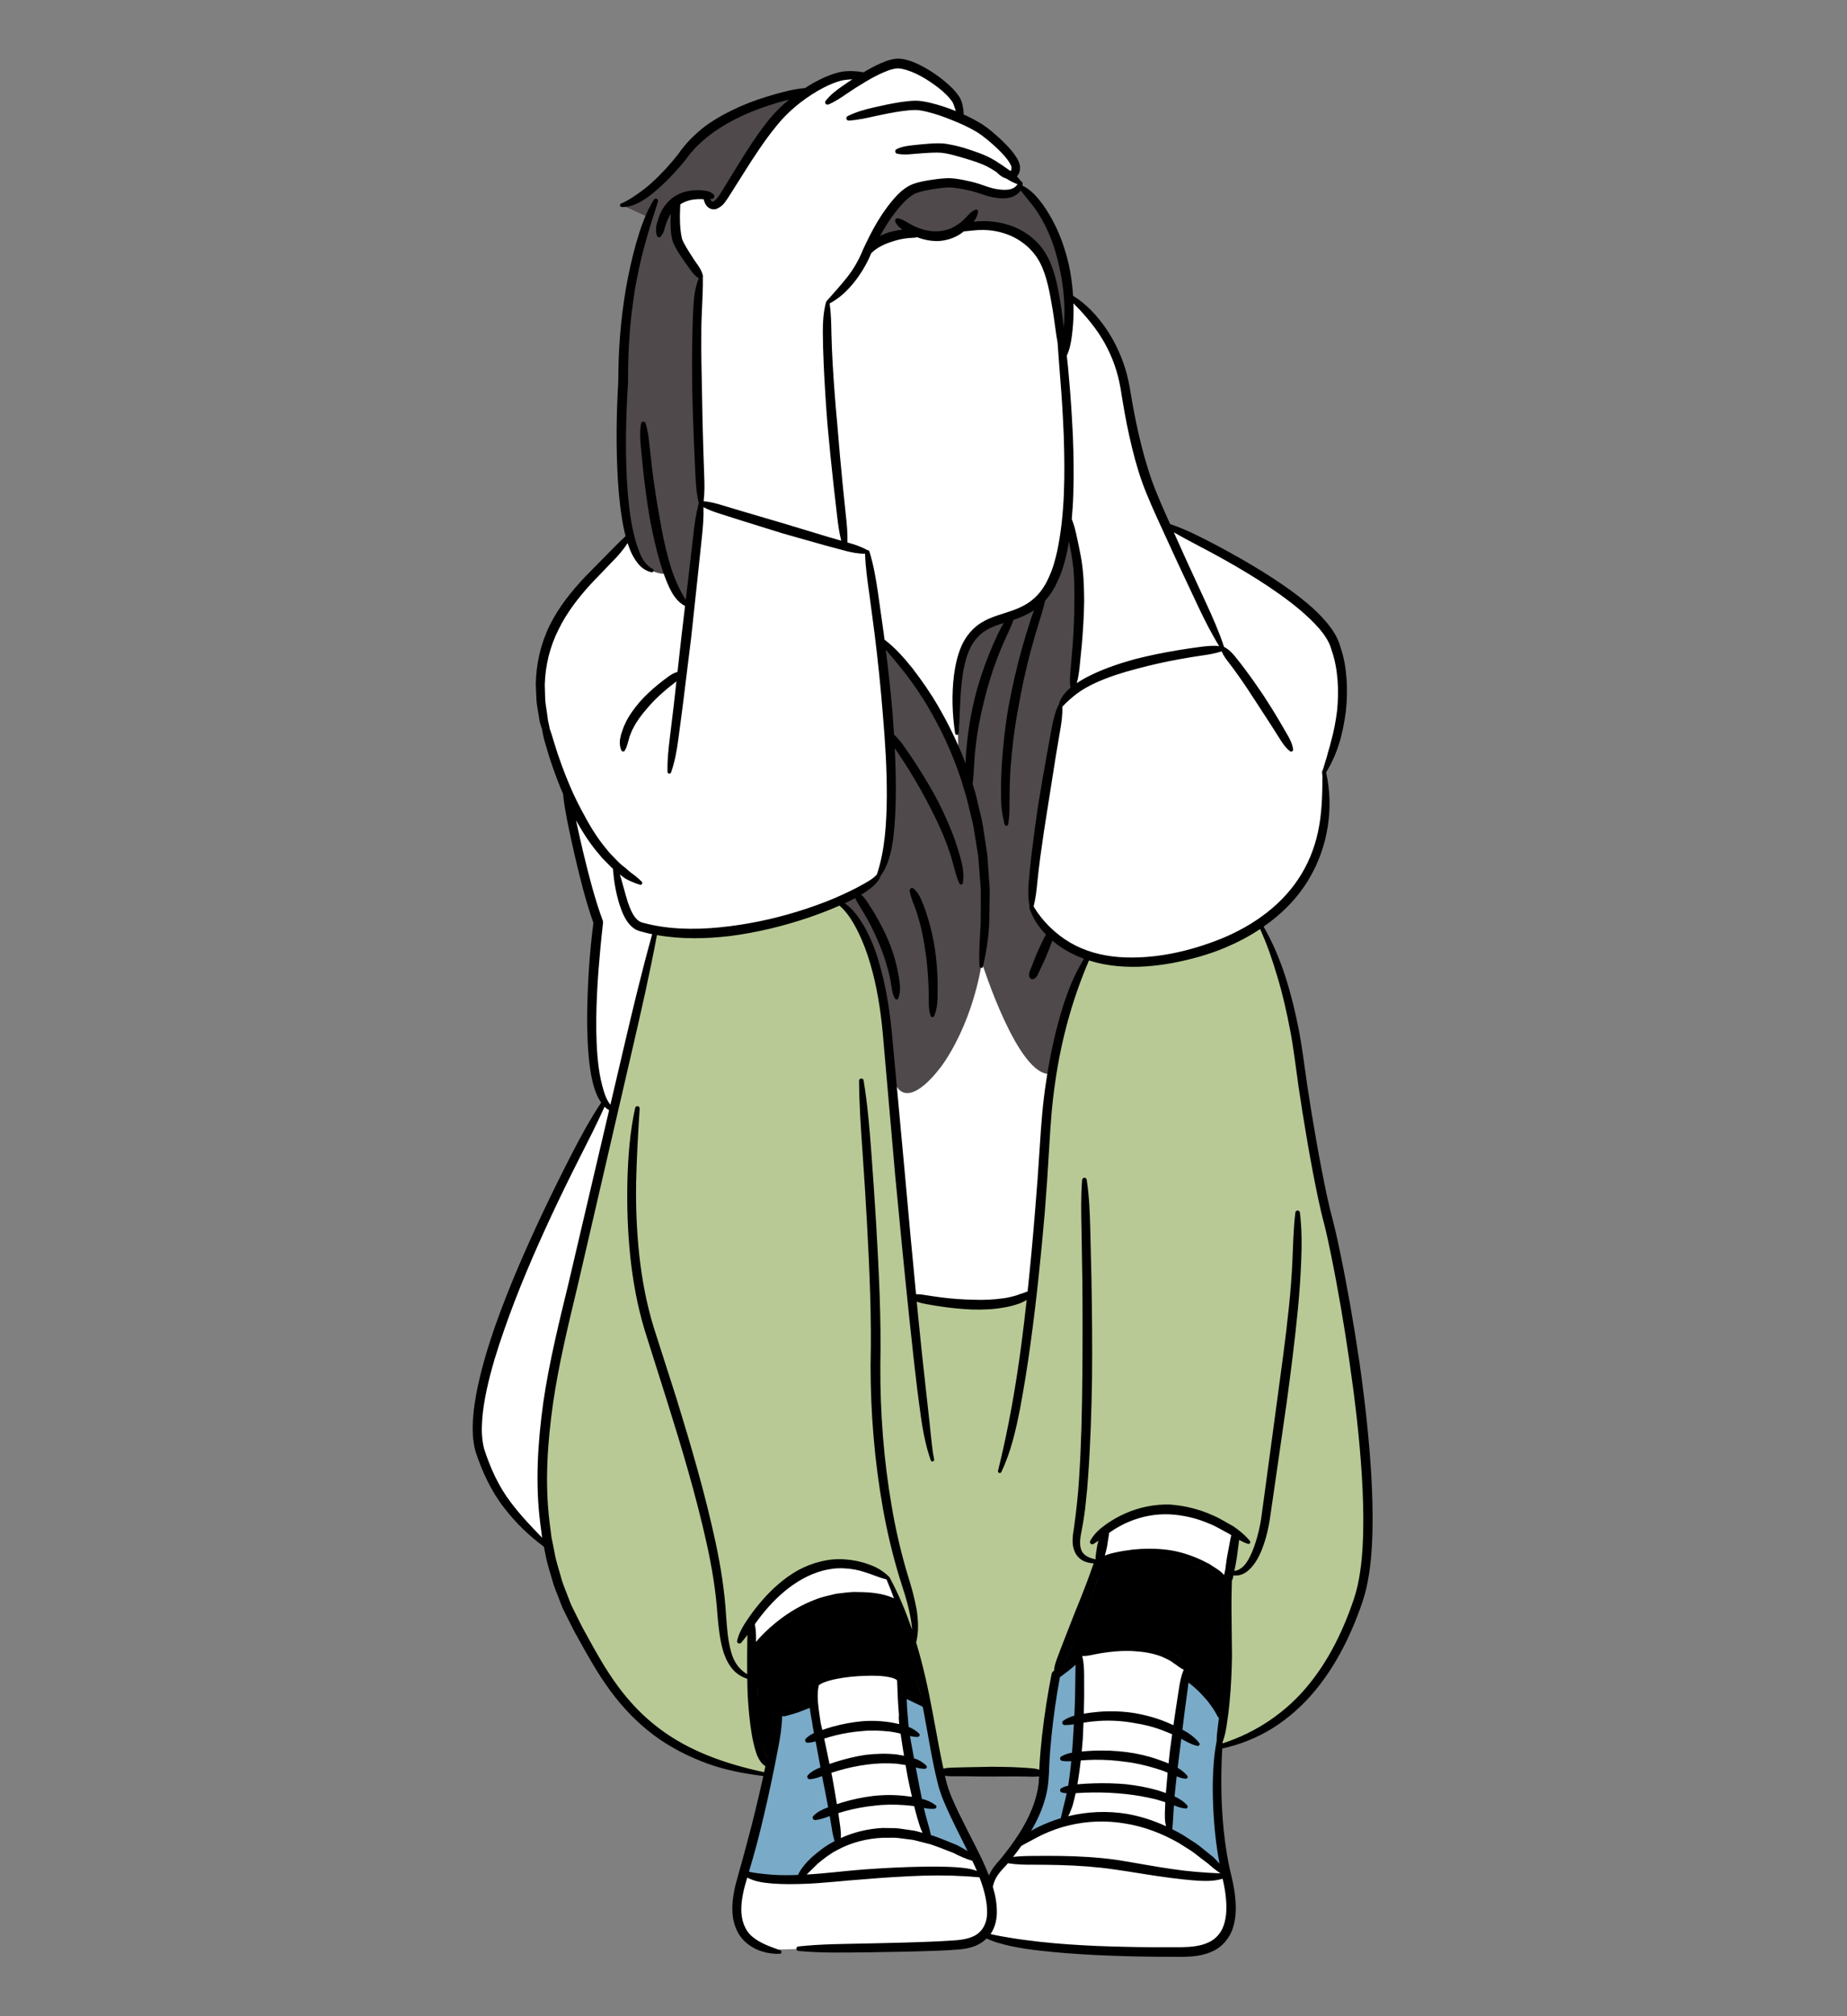
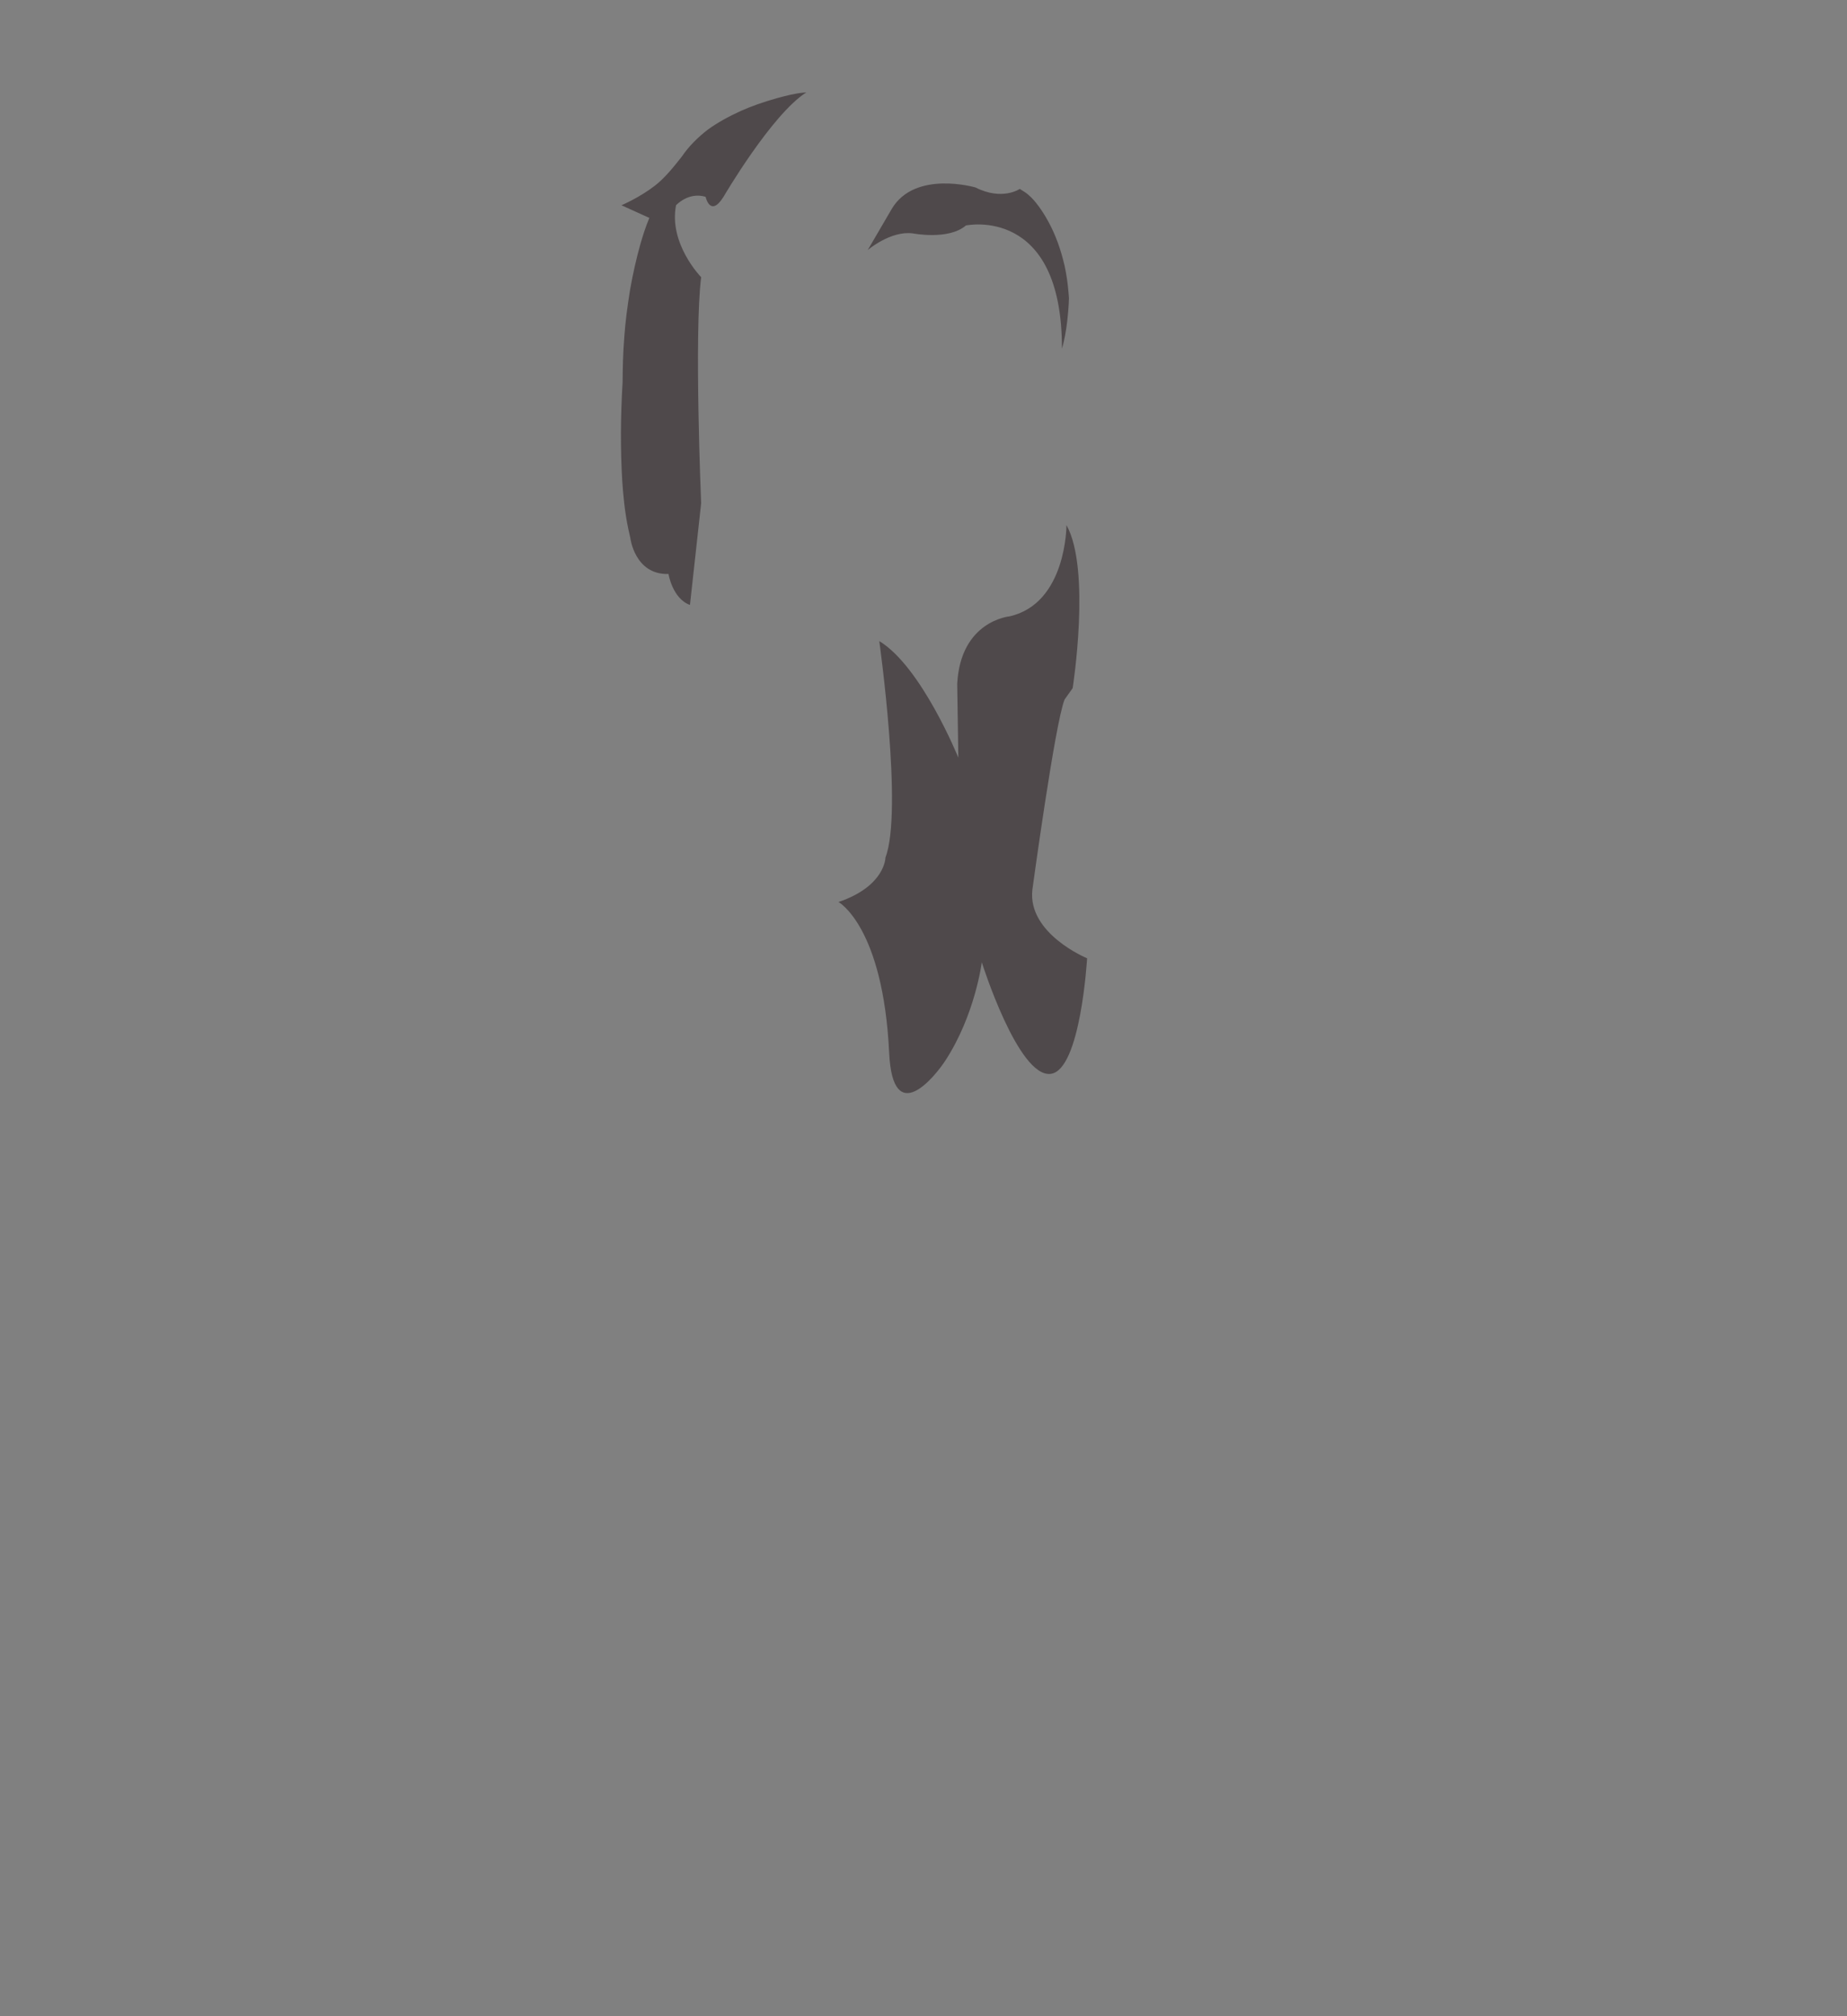
<svg xmlns="http://www.w3.org/2000/svg" width="440" zoomAndPan="magnify" viewBox="0 0 330 360" height="480" preserveAspectRatio="xMidYMid meet" version="1.0">
  <rect x="0" y="0" width="330" height="360" fill="#808080" stroke="none" />
  <defs>
    <clipPath id="7f43acbab8">
-       <path d="M 84.211 10.406 L 245.461 10.406 L 245.461 349.406 L 84.211 349.406 Z M 84.211 10.406 " clip-rule="nonzero" />
-     </clipPath>
+       </clipPath>
  </defs>
-   <path fill="#ffffff" d="M 244.223 263.316 C 243.859 257.215 243.168 250.656 242.109 243.266 C 241.109 236.453 239.93 229.773 238.605 223.414 C 238.242 221.68 237.906 220.113 237.488 218.5 C 237.094 217.039 236.719 215.484 236.312 213.598 C 235.684 210.656 235.059 207.422 234.402 203.707 C 233.777 200.16 233.246 196.906 232.777 193.758 C 232.633 192.801 232.5 191.832 232.352 190.762 C 232.035 188.477 231.707 186.113 231.254 183.805 C 230.293 179.008 228.793 172.766 225.719 167.004 L 224.785 165.254 L 226.367 164.055 C 229.281 161.848 231.598 159.293 233.258 156.457 C 236.398 151.152 237.504 144.664 236.293 138.66 L 236.117 137.801 L 236.551 137.043 C 237.387 135.586 238.043 134.082 238.516 132.527 C 239.117 130.664 239.445 128.664 239.68 127.02 C 239.898 125.047 239.945 123.133 239.82 121.359 C 239.707 119.891 239.488 117.941 238.789 115.891 L 238.742 115.73 C 238.301 114.051 237.32 112.707 236.434 111.637 C 235.473 110.496 234.355 109.395 233.023 108.281 C 230.863 106.484 228.379 104.727 225.219 102.75 C 222.676 101.168 219.957 99.617 216.918 98.012 C 214.309 96.641 211.945 95.438 209.426 94.531 L 208.496 94.195 L 207.543 92.078 C 206.402 89.473 205.219 86.781 204.387 83.992 C 203.594 81.488 202.887 78.734 202.227 75.566 C 201.93 74.148 201.66 72.723 201.418 71.285 L 201.336 70.801 C 201.129 69.551 200.918 68.266 200.582 67.016 C 199.824 64.168 198.609 61.512 196.984 59.125 C 195.469 56.914 193.758 55.145 191.906 53.875 L 190.992 53.25 L 190.902 52.148 C 190.77 50.539 190.535 48.957 190.215 47.477 C 189.516 44.473 188.582 41.922 187.359 39.668 C 186.652 38.352 185.906 37.211 185.09 36.195 C 184.633 35.629 183.91 34.805 182.957 34.207 L 182.199 33.73 L 181.988 32.98 L 180.863 32.02 L 181.391 30.512 C 181.477 30.273 181.484 30.047 181.477 29.82 C 181.324 28.984 180.988 28.531 180.559 27.953 L 180.352 27.668 C 179.898 27.094 179.371 26.516 178.715 25.871 C 177.496 24.711 176.367 23.68 174.938 22.77 C 174.273 22.359 173.527 21.953 172.656 21.539 L 171.523 20.977 L 171.32 19.516 C 171.23 18.949 171.156 18.496 170.816 17.812 C 170.117 16.73 169.258 15.914 168.207 15.035 C 167.199 14.215 166.117 13.469 164.996 12.832 C 163.988 12.266 162.773 11.645 161.367 11.34 C 161.113 11.281 160.809 11.25 160.508 11.25 C 160.113 11.25 159.75 11.301 159.43 11.391 C 158.746 11.543 158.145 11.797 157.59 12.043 C 156.84 12.375 156.066 12.777 155.16 13.305 L 154.461 13.711 L 153.66 13.594 C 153.086 13.512 152.539 13.469 151.992 13.469 C 151.473 13.469 150.98 13.504 150.539 13.562 C 148.742 13.926 147.117 14.723 145.793 15.438 C 145.379 15.672 144.973 15.93 144.57 16.188 L 144.102 16.488 L 143.543 16.543 C 141.98 16.691 140.449 17.086 138.781 17.539 C 136.328 18.234 134.238 18.973 132.395 19.793 C 130.066 20.848 128.121 21.949 126.496 23.121 C 124.605 24.566 123.004 26.219 121.863 27.895 L 121.766 28.027 C 120.238 29.957 118.746 31.805 117.031 33.137 C 114.289 35.273 111.074 36.625 111.039 36.652 L 116.02 38.91 C 115.32 40.555 114.809 42.23 114.402 43.637 C 113.699 46.137 113.098 48.789 112.578 51.711 C 112.059 54.922 111.734 57.531 111.559 59.949 C 111.301 63.02 111.254 66.082 111.238 68.242 C 110.863 74.531 110.844 80.285 111.172 85.816 C 111.332 88.211 111.602 91.367 112.281 94.559 L 112.609 96.008 L 111.652 96.918 C 110.891 97.645 110.16 98.387 109.426 99.133 L 105.164 103.457 C 102.266 106.52 100.277 109.234 98.914 111.984 C 97.383 115.109 96.547 118.688 96.5 122.199 L 96.617 124.91 C 96.648 125.414 96.734 125.941 96.84 126.574 C 96.895 126.891 96.949 127.211 96.992 127.512 L 97.203 128.773 C 97.293 129.09 97.395 129.402 97.531 129.809 L 97.59 129.992 L 97.621 130.18 C 97.734 130.91 97.918 131.695 98.199 132.664 C 98.629 134.164 99.062 135.527 99.523 136.836 C 100.051 138.348 100.621 139.828 101.219 141.238 L 101.355 141.559 L 101.391 141.902 C 101.547 143.406 101.816 144.879 102.117 146.477 C 102.539 148.527 102.98 150.57 103.453 152.613 C 104.312 156.312 105.27 160.25 106.633 164.18 L 106.812 164.691 L 106.742 165.23 C 106.066 170.684 105.707 176.344 105.68 182.039 C 105.691 185.547 105.852 188.23 106.203 190.719 C 106.398 192.004 106.668 193.504 107.238 194.926 C 107.336 195.18 107.457 195.43 107.605 195.695 L 108.293 196.922 L 107.531 198.102 C 105.699 200.938 104.141 203.871 102.73 206.617 C 100.969 210.051 99.305 213.414 97.793 216.602 C 94.07 224.48 91.324 231.008 89.156 237.137 C 87.742 241.238 86.77 244.645 86.094 247.852 C 85.664 249.895 85.402 251.699 85.289 253.367 C 85.195 254.762 85.137 256.863 85.684 258.879 C 86.988 262.883 88.629 266.121 90.715 268.789 C 92.492 271.105 94.668 273.254 97.176 275.168 L 97.867 275.699 L 98.195 277.305 C 98.387 278.465 98.738 279.629 99.098 280.816 C 99.27 281.383 99.438 281.949 99.582 282.492 C 99.754 283.039 99.965 283.574 100.176 284.105 C 100.297 284.406 100.418 284.711 100.523 284.992 C 100.641 285.277 100.75 285.566 100.867 285.879 C 101.074 286.434 101.273 286.961 101.562 287.484 L 102.219 288.797 C 102.801 289.965 103.402 291.176 104.055 292.293 C 105.816 295.492 107.574 298.602 109.707 301.477 C 111.941 304.512 114.469 307.094 117.23 309.156 C 119.879 311.164 122.98 312.809 126.695 314.18 C 129.043 315.027 131.633 315.645 134.848 316.121 L 137.324 316.484 L 136.77 318.934 C 135.941 322.605 135.098 326.012 134.199 329.32 C 133.695 331.254 133.164 333.172 132.609 335.094 C 132.105 336.836 131.594 338.898 131.617 341 C 131.633 343.16 132.488 345.195 133.875 346.332 C 135.566 347.77 137.586 348.086 138.969 348.094 C 138.969 348.094 147.133 347.863 149.973 347.863 C 151.246 347.863 152.516 347.848 153.789 347.832 L 155.25 347.816 C 159.129 347.758 163.523 347.691 167.84 347.516 C 168.883 347.473 169.926 347.422 171.004 347.336 C 172.215 347.254 173.211 347.043 174.082 346.672 C 174.457 346.52 174.824 346.309 175.18 346.047 L 176.211 345.285 L 177.406 345.758 C 178.457 346.172 179.547 346.434 180.652 346.703 C 182.137 347.023 183.734 347.277 185.684 347.5 C 188.617 347.844 191.77 348.094 195.883 348.312 C 199.473 348.473 202.82 348.57 206.109 348.602 L 211.25 348.629 C 212.914 348.602 214.668 348.473 216.285 347.723 C 217.801 347.066 219.078 345.602 219.562 343.938 C 220.152 342.062 220.047 340.129 219.918 338.82 C 219.781 337.32 219.41 335.754 219.082 334.371 L 218.949 333.793 C 218.617 332.293 218.34 330.645 218.09 328.75 C 217.473 323.984 217.293 318.938 217.547 313.324 L 217.621 311.609 L 219.285 311.18 C 222.043 310.465 224.613 309.375 226.918 307.941 C 229.719 306.195 232.242 303.965 234.418 301.309 C 236.434 298.875 238.25 296.02 239.809 292.824 C 240.539 291.324 241.215 289.77 241.816 288.203 C 242.359 286.789 242.969 285.137 243.367 283.41 C 244.188 279.789 244.371 276.152 244.441 273.395 C 244.512 270.367 244.441 267.066 244.223 263.316 Z M 185.188 320.387 C 184.383 323.75 182.555 326.867 180.449 329.723 C 179.938 330.449 179.367 331.164 178.824 331.828 C 178.281 332.48 177.586 333.18 177.09 334.062 C 176.934 334.324 176.797 334.59 176.688 334.867 C 175.977 332.945 175.062 331.117 174.164 329.348 C 173.203 327.473 172.242 325.613 171.344 323.734 C 170.445 321.844 169.566 319.969 169.07 318.031 C 168.992 317.719 168.93 317.41 168.867 317.098 C 169.316 317.176 169.766 317.176 170.23 317.176 L 172.555 317.176 L 177.215 317.207 L 181.859 317.223 C 182.633 317.223 183.406 317.223 184.164 317.254 C 184.66 317.285 185.141 317.285 185.637 317.223 C 185.574 318.293 185.465 319.332 185.188 320.387 Z M 185.188 320.387 " fill-opacity="1" fill-rule="nonzero" />
  <path fill="#4f494b" d="M 143.543 16.543 L 144.066 16.492 C 137.848 20.457 129.27 35.141 129.27 35.141 C 126.895 38.926 126.07 35.141 126.07 35.141 C 122.977 34.215 120.785 36.652 120.785 36.652 C 119.445 43.539 125.273 49.496 125.273 49.496 C 124 59.625 125.273 89.859 125.273 89.859 L 123.273 108.016 C 120.152 106.891 119.438 102.488 119.438 102.488 C 113.375 102.66 112.609 96.008 112.609 96.008 L 112.281 94.559 C 111.602 91.367 111.332 88.211 111.172 85.816 C 110.844 80.285 110.863 74.531 111.238 68.242 C 111.254 66.082 111.301 63.02 111.559 59.949 C 111.734 57.531 112.059 54.922 112.578 51.711 C 113.098 48.789 113.699 46.141 114.402 43.637 C 114.809 42.23 115.32 40.555 116.02 38.91 L 111.039 36.652 C 111.074 36.625 114.289 35.273 117.031 33.137 C 118.746 31.805 120.238 29.957 121.766 28.027 L 121.863 27.895 C 123.004 26.219 124.605 24.566 126.496 23.121 C 128.121 21.949 130.066 20.848 132.395 19.793 C 134.238 18.973 136.328 18.234 138.781 17.539 C 140.449 17.086 141.98 16.691 143.543 16.543 Z M 163.078 41.672 C 163.078 41.672 169.477 42.93 172.574 40.262 C 172.574 40.262 189.77 36.582 189.734 62.246 C 189.734 62.246 190.781 59.109 190.992 53.25 L 190.902 52.148 C 190.77 50.539 190.535 48.957 190.215 47.477 C 189.516 44.473 188.582 41.922 187.359 39.668 C 186.652 38.352 185.906 37.211 185.09 36.195 C 184.633 35.629 183.91 34.805 182.957 34.207 L 182.199 33.73 C 182.199 33.73 179.078 35.898 174.277 33.469 C 174.277 33.469 163.441 30.305 159.309 37.332 L 155.039 44.641 C 155.039 44.641 159.125 41.156 163.078 41.672 Z M 184.449 158.883 C 184.449 158.883 188.5 129.066 190.211 124.895 L 191.652 122.871 C 191.652 122.871 194.977 101.664 190.543 93.762 C 190.543 93.762 190.586 107.746 180.367 110.055 C 180.367 110.055 171.617 110.836 171.023 122.105 L 171.223 135.285 C 171.223 135.285 164.652 119.043 157.098 114.469 C 157.098 114.469 161.363 144.836 158.203 153.109 C 158.203 153.109 158.203 158.207 149.812 161.059 C 149.812 161.059 157.789 165.41 158.867 188.023 C 159.52 201.656 167.113 192.109 168.875 189.418 C 174.242 181.215 175.414 171.816 175.414 171.816 C 175.414 171.816 181.918 192.469 187.727 191.742 C 193.086 191.074 194.23 171.105 194.23 171.105 C 194.23 171.105 183.586 166.727 184.449 158.883 Z M 184.449 158.883 " fill-opacity="1" fill-rule="nonzero" />
-   <path fill="#79aac8" d="M 149.398 328.66 L 149.465 328.871 L 149.277 328.98 C 149.203 329.02 149.129 329.055 149.047 329.09 L 148.906 329.156 C 147.5 329.898 146.246 330.926 145.199 331.832 C 144.062 332.918 143.332 333.863 142.836 334.895 L 142.766 335.043 L 142.602 335.047 C 141.812 335.07 141.027 335.09 140.242 335.09 C 139.469 335.09 138.777 335.07 138.133 335.031 C 137.328 334.973 136.477 334.887 135.527 334.766 C 135.391 334.746 135.258 334.73 135.129 334.715 C 134.84 334.68 134.539 334.641 134.246 334.574 L 133.762 334.469 L 133.469 334.41 L 133.555 334.125 C 134.004 332.59 134.449 331.043 134.883 329.508 C 135.82 325.883 136.719 322.055 137.621 317.816 C 138.012 315.969 138.398 314.043 138.797 311.934 C 139.113 310.293 139.441 308.352 139.473 306.395 L 139.477 306.027 L 139.828 306.145 C 139.906 306.168 139.977 306.184 140.047 306.184 C 140.113 306.184 140.184 306.168 140.262 306.145 L 141.035 305.938 C 141.43 305.84 141.809 305.719 142.184 305.598 L 142.527 305.492 L 144.91 304.566 L 144.953 304.91 C 145.031 305.555 145.121 306.188 145.227 306.789 L 145.363 307.312 C 145.418 307.926 145.516 308.461 145.613 308.953 L 145.727 309.617 L 145.539 309.703 C 144.973 309.961 144.523 310.266 144.164 310.637 C 144.133 310.668 144.117 310.711 144.117 310.758 C 144.121 310.832 144.188 310.906 144.27 310.906 C 144.805 310.891 145.258 310.773 145.648 310.668 L 145.93 310.59 L 146.895 315.754 L 146.684 315.832 C 145.984 316.102 145.184 316.469 144.539 317.148 C 144.512 317.172 144.488 317.227 144.488 317.285 C 144.5 317.352 144.566 317.418 144.652 317.418 C 145.461 317.355 146.184 317.109 146.785 316.879 L 147.086 316.762 L 147.27 317.715 C 147.613 319.359 147.918 320.992 148.23 322.664 L 148.277 322.914 L 148.031 322.977 C 147.957 322.992 147.91 323.004 147.883 323.016 C 146.906 323.398 146.141 323.781 145.516 324.449 C 145.469 324.488 145.457 324.523 145.461 324.555 C 145.473 324.641 145.547 324.707 145.629 324.707 C 146.539 324.617 147.32 324.32 148.148 324.008 L 148.449 323.895 L 148.508 324.215 C 148.652 324.969 148.777 325.723 148.883 326.457 C 148.984 327.156 149.156 327.898 149.398 328.66 Z M 173.016 330.184 C 172.984 330.121 172.953 330.062 172.918 329.988 L 172.48 329.117 C 171.691 327.555 170.879 325.941 170.121 324.32 L 170.031 324.125 C 169.188 322.289 168.316 320.395 167.812 318.352 C 167.078 315.449 166.551 312.496 166.043 309.637 C 165.824 308.402 165.605 307.176 165.371 305.949 L 165.117 304.582 L 165.004 304.52 C 164.934 304.48 164.859 304.445 164.789 304.406 C 164.719 304.375 164.652 304.34 164.562 304.293 C 164.375 304.207 164.188 304.117 164 304.023 C 163.809 303.93 163.613 303.836 163.43 303.754 C 163.055 303.566 162.66 303.379 162.27 303.211 L 161.707 302.93 L 161.723 303.387 C 161.781 304.992 161.906 306.543 162.078 308.379 L 162.094 308.551 L 162.258 308.609 C 162.898 308.844 163.512 309.234 164.047 309.781 L 164.008 309.852 L 163.926 309.852 C 163.859 309.855 163.789 309.859 163.723 309.859 C 163.316 309.859 162.953 309.781 162.648 309.703 L 162.242 309.602 L 162.531 311.227 C 162.629 311.746 162.727 312.27 162.828 312.789 C 162.906 313.195 163.09 314.164 163.09 314.164 L 163.246 314.211 C 164 314.445 164.711 314.871 165.328 315.492 L 165.277 315.559 L 165.113 315.559 C 164.602 315.559 164.164 315.449 163.699 315.332 L 163.297 315.23 L 163.367 315.641 C 163.406 315.867 163.449 316.098 163.492 316.328 C 163.535 316.555 163.578 316.781 163.617 317.008 C 163.875 318.406 164.148 319.801 164.453 321.266 L 164.488 321.441 L 164.668 321.477 C 165.48 321.633 166.27 321.996 167.047 322.598 L 167.023 322.672 L 166.941 322.676 C 166.773 322.699 166.609 322.707 166.449 322.707 C 165.988 322.707 165.562 322.629 165.129 322.539 L 164.727 322.457 L 164.809 322.859 C 164.992 323.758 165.238 324.633 165.477 325.477 C 165.695 326.25 165.902 326.984 166.062 327.73 L 166.098 327.895 L 166.645 328.039 C 167.656 328.387 168.664 328.797 169.641 329.195 C 170.051 329.363 170.461 329.531 170.848 329.684 C 171.488 330.02 172.125 330.375 172.738 330.746 L 173.477 331.188 L 173.125 330.402 C 173.094 330.324 173.055 330.254 173.016 330.184 Z M 189.207 299.25 L 189.121 299.316 L 189.102 299.422 C 188.453 303.008 187.953 306.516 187.613 309.844 C 187.395 311.93 187.262 313.641 187.191 315.23 C 187.145 317.059 187.055 318.988 186.566 320.723 C 186.062 322.699 185.223 324.68 183.992 326.777 L 184.367 327.145 C 184.812 326.875 185.254 326.633 185.676 326.43 C 186.855 325.867 188.176 325.367 189.602 324.941 L 189.754 324.895 L 189.789 324.738 C 189.969 323.887 190.176 323.051 190.383 322.215 C 190.543 321.559 190.707 320.906 190.855 320.246 L 190.926 319.934 L 190.605 319.914 C 190.32 319.898 190.07 319.867 189.809 319.812 C 189.723 319.793 189.664 319.703 189.676 319.629 C 189.688 319.586 189.73 319.535 189.773 319.512 C 190.145 319.316 190.539 319.199 190.91 319.098 L 191.082 319.051 C 191.082 319.051 191.152 318.594 191.176 318.453 C 191.207 318.281 191.238 318.105 191.262 317.926 C 191.438 316.633 191.566 315.547 191.668 314.504 L 191.695 314.199 L 191.387 314.207 C 191.227 314.211 191.066 314.215 190.906 314.215 C 190.5 314.215 190.16 314.195 189.824 314.152 C 189.742 314.133 189.664 314.059 189.684 313.953 C 189.688 313.918 189.715 313.883 189.758 313.855 C 190.246 313.555 190.805 313.355 191.57 313.211 L 191.77 313.172 L 191.789 312.969 C 191.867 312.145 191.945 311.289 191.992 310.434 L 192.148 307.547 L 191.812 307.605 C 191.297 307.699 190.785 307.742 190.219 307.742 C 190.133 307.742 190.059 307.672 190.059 307.594 C 190.059 307.543 190.094 307.5 190.129 307.473 C 190.645 307.098 191.23 306.828 192.027 306.598 L 192.215 306.543 L 192.227 306.348 C 192.27 305.199 192.316 304.035 192.348 302.887 L 192.41 299.098 C 192.41 298.477 192.41 297.836 192.457 297.211 L 192.508 296.531 L 192.004 296.992 C 191.199 297.727 190.309 298.445 189.207 299.25 Z M 217.539 328.82 C 217.133 325.5 216.938 322.039 216.953 318.531 C 216.988 316.434 217.102 313.676 217.648 310.871 C 217.664 309.836 217.789 308.852 217.926 307.848 C 217.949 307.672 217.965 307.492 217.98 307.312 C 217.996 307.148 218.012 306.98 218.035 306.809 L 218.047 306.691 L 217.973 306.598 C 217.871 306.477 217.793 306.34 217.711 306.203 L 217.625 306.055 C 217.457 305.691 217.242 305.352 217.031 305.023 L 216.977 304.938 C 216.5 304.262 216.008 303.559 215.414 302.938 C 214.883 302.309 214.273 301.695 213.598 301.105 C 213.277 300.828 212.945 300.543 212.629 300.316 C 212.59 300.277 212.535 300.223 212.465 300.188 L 212.113 300.012 L 212.078 300.402 C 212.035 300.816 211.98 301.215 211.926 301.625 L 211.41 305.402 C 211.305 306.188 211.211 306.969 211.121 307.758 L 210.969 309.004 L 211.133 309.09 C 212.469 309.805 213.367 310.508 214.051 311.375 C 214.07 311.398 214.074 311.438 214.027 311.477 L 213.949 311.453 C 213.109 311.273 212.426 310.902 211.699 310.512 C 211.527 310.418 211.355 310.328 211.184 310.238 L 210.84 310.059 L 210.695 311.188 C 210.629 311.688 210.562 312.184 210.516 312.672 C 210.379 313.629 210.262 314.582 210.141 315.535 L 210.102 315.836 L 210.262 315.926 C 210.906 316.289 211.461 316.727 211.91 317.234 L 211.902 317.32 L 212.098 317.52 L 211.816 317.324 C 211.34 317.273 210.879 317.152 210.324 316.926 L 209.996 316.793 L 209.957 317.145 C 209.855 318.012 209.766 318.895 209.68 319.762 L 209.66 319.953 C 209.645 320.086 209.633 320.227 209.621 320.367 C 209.609 320.5 209.598 320.629 209.582 320.758 L 209.559 320.965 L 209.754 321.043 C 210.602 321.383 211.348 321.902 211.91 322.551 C 211.93 322.57 211.922 322.617 211.902 322.633 L 211.852 322.648 L 211.809 322.645 C 211.074 322.582 210.418 322.328 209.844 322.102 L 209.496 321.969 L 209.402 323.508 C 209.34 324.582 209.281 325.598 209.18 326.594 L 209.164 326.773 L 209.703 327.059 C 210.238 327.336 210.738 327.594 211.223 327.887 L 213.465 329.344 C 213.938 329.656 214.391 330.02 214.828 330.371 C 215.074 330.57 215.32 330.77 215.566 330.953 L 216.594 331.797 C 216.793 331.977 216.977 332.176 217.164 332.375 C 217.281 332.496 217.395 332.617 217.5 332.723 L 217.676 332.945 L 218.156 332.723 C 217.926 331.527 217.727 330.246 217.539 328.82 Z M 217.539 328.82 " fill-opacity="1" fill-rule="nonzero" />
-   <path fill="#b8c995" d="M 243.832 273.379 C 243.734 277.465 243.418 280.516 242.801 283.281 C 242.434 284.898 241.855 286.496 241.289 288 C 240.684 289.602 240.016 291.141 239.312 292.582 C 237.777 295.758 235.992 298.582 234.016 300.977 C 230.062 305.875 224.703 309.523 218.516 311.527 L 218.16 311.641 L 218.16 311.27 C 218.16 311.191 218.16 311.094 218.18 311 C 218.504 310.102 218.73 309.164 218.906 308.004 C 219.094 306.719 219.289 305.34 219.414 303.941 C 219.656 301.457 219.797 298.789 219.848 295.773 L 219.754 287.641 C 219.754 286.309 219.754 284.938 219.801 283.582 C 219.816 283.137 219.832 282.676 219.832 282.227 L 219.832 282.16 L 219.863 282.098 C 219.945 281.949 220.004 281.781 220.055 281.562 L 220.164 281 L 220.414 281.027 C 220.531 281.043 220.652 281.051 220.773 281.051 C 221.148 281.051 221.516 280.98 221.863 280.844 C 222.453 280.59 222.992 280.152 223.598 279.434 C 224.617 278.184 225.191 276.711 225.574 275.566 C 226.008 274.277 226.34 272.906 226.586 271.379 L 227.207 267.164 L 229.621 250.371 C 230.469 244.105 231.137 238.84 231.648 233.5 C 231.93 230.473 232.117 227.695 232.219 225.004 C 232.309 222.691 232.363 219.637 231.988 216.531 C 231.98 216.473 231.93 216.422 231.855 216.41 C 231.777 216.41 231.715 216.469 231.703 216.539 C 231.414 218.938 231.328 221.379 231.242 223.742 L 231.195 224.961 C 231.086 227.457 230.883 230.137 230.559 233.398 C 230.109 237.793 229.508 242.262 228.926 246.586 C 228.762 247.797 228.598 249.004 228.438 250.215 L 226.164 267.023 L 225.59 271.227 C 225.402 272.477 225.094 273.832 224.668 275.266 C 224.148 276.879 223.645 278.031 223.027 279.008 C 222.352 280.043 221.508 280.652 220.586 280.777 L 220.207 280.828 L 220.289 280.449 C 220.379 280.023 220.453 279.59 220.527 279.16 C 220.578 278.855 220.633 278.555 220.688 278.254 L 220.98 276.035 L 221.188 274.555 L 221.527 274.73 C 222.008 274.98 222.484 275.219 223.008 275.398 L 223.074 275.426 L 223.113 275.355 C 222.215 274.215 221.074 273.355 220.18 272.727 C 219.793 272.527 219.383 272.293 218.973 272.055 C 218.246 271.637 217.492 271.207 216.715 270.879 C 214.309 269.773 211.645 269.098 209 268.914 C 208.82 268.91 208.629 268.906 208.441 268.906 C 206.023 268.906 203.516 269.445 201.199 270.461 C 200.023 270.973 198.859 271.637 197.73 272.434 C 196.836 273.062 195.723 273.953 195.027 275.27 C 195.008 275.309 195.008 275.363 195.031 275.402 C 195.062 275.449 195.105 275.477 195.156 275.477 C 195.184 275.477 195.207 275.469 195.234 275.453 C 195.551 275.242 195.824 275.043 196.098 274.844 L 196.691 274.418 L 196.336 275.902 C 196.312 276.035 196.285 276.188 196.258 276.344 C 196.199 276.648 196.141 276.961 196.109 277.277 L 196.016 277.984 C 196.004 278.105 196.008 278.184 196.035 278.266 L 196.086 278.422 L 196.004 278.508 C 195.992 278.535 195.973 278.57 195.938 278.605 L 195.84 278.703 L 195.703 278.68 C 194.23 278.43 193.242 277.758 192.922 276.793 C 192.508 275.695 192.75 274.449 193.004 273.133 L 193.098 272.656 C 193.379 271.172 193.594 269.695 193.727 268.262 C 193.914 266.645 194.043 265.195 194.129 263.82 C 194.586 257.625 194.746 251.375 194.84 246.078 C 194.895 240.957 194.859 235.324 194.734 228.352 L 194.531 219.5 C 194.461 216.82 194.348 213.707 193.883 210.68 C 193.883 210.664 193.859 210.562 193.762 210.555 L 193.758 210.555 C 193.691 210.555 193.621 210.605 193.617 210.688 C 193.383 213.688 193.434 216.691 193.508 219.516 L 193.648 228.375 C 193.711 234.246 193.711 240.199 193.648 246.07 C 193.594 251.359 193.48 257.594 193.074 263.746 C 192.938 266.395 192.656 269.176 192.191 272.496 C 192.164 272.715 192.129 272.941 192.094 273.18 C 191.914 274.398 191.707 275.777 192.32 277.07 C 192.668 277.797 193.344 278.387 194.078 278.621 C 194.574 278.797 195.047 278.848 195.441 278.871 L 195.816 278.895 L 195.672 279.246 C 195.512 279.629 195.379 279.992 195.262 280.355 C 194.934 281.293 194.605 282.184 194.281 283.008 C 193.648 284.672 192.969 286.387 192.203 288.254 L 190.129 293.523 L 189.125 296.172 L 189.074 296.324 C 188.852 296.973 188.641 297.586 188.602 298.32 L 188.594 298.457 L 188.48 298.531 C 188.449 298.555 188.418 298.574 188.398 298.594 C 188.254 298.695 188.184 298.809 188.164 298.922 C 187.465 302.434 186.898 306.062 186.48 309.719 C 186.273 311.434 186.113 313.27 186 315.176 C 185.984 315.449 185.969 315.723 185.969 315.984 L 185.969 316.355 L 185.613 316.242 C 185.184 316.102 184.75 316.039 184.23 315.988 C 183.43 315.926 182.66 315.883 181.895 315.852 C 180.719 315.781 179.527 315.762 178.375 315.746 L 177.207 315.727 L 172.543 315.82 L 170.207 315.883 C 169.723 315.895 169.16 315.922 168.625 316.059 L 168.355 316.129 L 168.293 315.855 C 167.82 313.691 167.41 311.457 167.016 309.297 C 166.801 308.121 166.582 306.945 166.355 305.77 C 165.453 300.883 164.516 296.922 163.406 293.301 L 163.383 293.23 L 163.402 293.156 C 163.801 291.527 163.84 289.68 163.52 287.508 C 163.18 285.625 162.656 283.598 161.922 281.32 C 160.742 277.402 159.777 273.258 159.047 269 C 157.652 260.855 156.969 252.367 157.016 243.773 C 157.188 235.168 156.734 226.469 156.258 218.301 C 156.023 214.316 155.742 210.16 155.391 205.59 C 155.109 201.754 154.75 197.301 154.031 192.961 C 154.02 192.895 153.973 192.848 153.922 192.848 C 153.809 192.848 153.762 192.914 153.762 192.98 C 153.777 197.113 154.051 201.176 154.383 205.672 C 154.672 209.855 154.938 214.121 155.172 218.363 C 155.605 226.523 156.012 235.207 155.809 243.766 C 155.809 252.398 156.547 260.957 158 269.188 C 158.766 273.516 159.77 277.699 160.98 281.621 C 161.133 282.117 161.289 282.609 161.445 283.098 C 161.918 284.59 162.402 286.129 162.723 287.676 C 162.984 288.82 163.148 289.902 163.223 290.984 L 162.695 291.09 C 161.5 287.574 160.188 284.527 158.691 281.77 C 158.605 281.699 158.586 281.66 158.578 281.645 C 157.648 280.738 156.457 280.023 155.082 279.57 C 153.758 279.082 152.367 278.793 150.938 278.699 C 150.609 278.672 150.285 278.66 149.961 278.66 C 147.605 278.66 145.102 279.332 142.719 280.605 C 140.449 281.883 138.348 283.652 136.309 286.004 C 135.465 286.977 134.637 288.059 133.773 289.312 C 133.039 290.395 132.312 291.59 131.969 293.02 C 131.953 293.078 131.969 293.121 132.008 293.156 C 132.047 293.191 132.082 293.195 132.109 293.195 C 132.133 293.195 132.18 293.191 132.219 293.148 C 132.645 292.676 133.012 292.176 133.312 291.746 L 133.805 291.055 L 133.805 291.902 C 133.805 292.047 133.801 292.191 133.797 292.336 C 133.793 292.477 133.789 292.617 133.789 292.758 L 133.758 296.109 C 133.758 297.035 133.758 297.977 133.773 298.922 L 133.781 299.395 L 133.371 299.164 C 131.895 298.332 130.812 296.82 130.328 294.898 C 129.805 293 129.645 290.918 129.488 288.902 L 129.457 288.469 C 129.234 284.531 128.613 280.23 127.555 275.309 C 125.641 266.438 123.07 257.766 120.578 249.715 L 116.555 237.113 C 115.352 233.219 114.5 229.012 113.957 224.254 C 113.496 219.941 113.305 215.52 113.383 211.102 C 113.477 206.688 113.746 202.18 114.02 197.938 C 114.023 197.855 113.98 197.801 113.922 197.789 C 113.91 197.789 113.898 197.789 113.887 197.789 C 113.824 197.789 113.766 197.805 113.75 197.887 C 112.918 201.652 112.492 205.719 112.359 211.082 C 112.266 215.652 112.441 220.121 112.887 224.363 C 113.383 229.129 114.223 233.406 115.445 237.445 L 119.438 250.082 C 121.953 258.062 124.555 266.672 126.52 275.531 C 127.605 280.469 128.227 284.605 128.477 288.551 L 128.516 288.953 C 128.715 290.992 128.922 293.102 129.594 295.152 C 130.027 296.359 130.605 297.355 131.316 298.105 C 131.93 298.734 132.715 299.215 133.586 299.492 L 133.77 299.547 L 133.801 300.758 C 133.82 301.438 133.836 302.109 133.867 302.793 C 133.988 304.766 134.168 307.105 134.559 309.473 C 134.781 310.805 135.023 311.828 135.34 312.797 C 135.52 313.383 135.766 313.906 136.078 314.355 C 136.324 314.684 136.602 314.949 136.898 315.133 L 137.059 315.234 L 136.73 316.754 L 136.465 316.699 C 128.324 314.945 122.305 312.422 117.516 308.754 C 114.805 306.719 112.32 304.164 110.121 301.164 C 107.949 298.203 106.105 294.891 104.543 292.016 C 103.898 290.898 103.332 289.758 102.789 288.656 C 102.559 288.191 102.328 287.73 102.094 287.266 C 101.812 286.746 101.605 286.188 101.402 285.645 C 101.301 285.359 101.195 285.078 101.078 284.797 C 100.977 284.527 100.871 284.266 100.77 284.004 C 100.551 283.453 100.324 282.883 100.141 282.293 C 99.992 281.723 99.824 281.164 99.656 280.605 C 99.32 279.48 98.973 278.312 98.785 277.121 L 98.262 274.527 L 97.934 271.871 C 97.16 265.688 97.355 258.902 98.551 250.512 C 99.539 243.664 101.191 236.809 102.789 230.18 L 102.969 229.43 L 107.832 208.406 L 112.707 187.367 C 114.305 180.441 115.84 173.664 117.102 166.91 L 117.152 166.648 L 117.418 166.695 C 119.516 167.066 121.773 167.254 124.121 167.254 C 126.148 167.254 128.234 167.121 130.496 166.848 C 135.066 166.258 139.781 165.145 144.504 163.543 C 146.191 162.961 147.938 162.277 149.84 161.441 L 149.992 161.375 L 150.121 161.48 C 151.316 162.477 152.383 163.949 153.473 166.109 C 154.383 167.918 155.145 169.891 155.734 171.973 C 156.805 175.57 157.52 179.531 157.988 184.426 L 160.219 209.887 C 160.93 217.375 161.781 226.258 162.727 235.344 L 163.02 238.039 C 163.379 241.324 163.75 244.719 164.152 248.051 C 164.254 248.789 164.348 249.531 164.445 250.273 C 164.883 253.684 165.336 257.211 166.555 260.664 C 166.566 260.668 166.578 260.668 166.586 260.668 C 166.629 260.668 166.633 260.641 166.633 260.621 L 166.617 260.527 C 166.586 260.301 166.543 260.086 166.5 259.871 C 166.445 259.594 166.391 259.316 166.355 259.016 L 166.168 257.438 C 166.086 256.742 166.016 256.035 165.945 255.324 L 165.844 254.27 L 165.129 247.93 C 164.711 244.234 164.301 240.316 163.797 235.227 L 163.477 232.031 L 163.879 232.168 C 164.445 232.363 165.023 232.484 165.512 232.578 C 166.449 232.75 167.348 232.902 168.258 233.039 C 170.082 233.301 171.945 233.473 173.801 233.551 C 174.121 233.559 174.441 233.562 174.762 233.562 C 176.473 233.562 177.996 233.438 179.41 233.18 C 180.453 233.012 181.488 232.68 182.176 232.445 C 182.547 232.289 182.941 232.09 183.301 231.879 L 183.766 231.609 L 183.707 232.145 C 183.398 234.941 183.105 237.414 182.809 239.699 C 181.711 248.145 180.324 255.656 178.574 262.664 C 178.57 262.699 178.578 262.73 178.594 262.738 L 178.918 262.832 L 178.672 262.715 C 180.422 259.02 181.305 254.961 181.996 251.445 C 182.77 247.242 183.379 243.445 183.852 239.848 C 184.816 232.824 185.648 225.184 186.387 216.492 C 186.699 212.742 186.965 208.91 187.191 204.777 C 187.418 201.023 187.684 197.031 188.281 193.141 C 189.352 185.523 191.387 178.199 194.32 171.383 L 194.418 171.156 L 194.652 171.23 C 196.387 171.766 198.125 172.105 199.824 172.242 C 200.684 172.324 201.57 172.363 202.473 172.363 C 204.617 172.363 206.926 172.137 209.527 171.672 C 213.066 170.984 216.113 170.09 218.836 168.945 C 220.977 168.043 223.043 166.934 224.984 165.648 L 225.25 165.473 L 225.383 165.762 C 226.473 168.16 227.473 170.902 228.43 174.156 C 229.277 176.914 230.02 180.008 230.773 183.887 C 231.207 186.113 231.516 188.406 231.812 190.621 C 231.957 191.688 232.102 192.762 232.262 193.84 C 232.695 196.844 233.199 200.008 233.855 203.801 C 234.551 207.828 235.129 210.891 235.727 213.73 C 236.07 215.316 236.449 217.016 236.887 218.648 C 237.305 220.246 237.648 221.914 237.984 223.523 C 239.293 229.902 240.445 236.57 241.414 243.363 C 242.52 251.004 243.207 257.355 243.582 263.355 C 243.805 267.059 243.887 270.34 243.832 273.379 Z M 243.832 273.379 " fill-opacity="1" fill-rule="nonzero" />
  <g clip-path="url(#7f43acbab8)">
    <path fill="#000000" d="M 162.539 159.098 L 162.531 159.051 C 162.496 158.82 162.652 158.605 162.879 158.566 C 163.008 158.547 163.133 158.586 163.227 158.668 C 164.043 159.383 164.469 160.285 164.832 161.207 C 165.211 162.121 165.523 163.059 165.812 164 C 166.379 165.883 166.789 167.809 167.09 169.746 C 167.352 171.688 167.504 173.645 167.523 175.598 C 167.457 177.543 167.707 179.52 166.91 181.41 C 166.836 181.586 166.641 181.664 166.469 181.594 C 166.375 181.555 166.309 181.477 166.281 181.391 L 166.273 181.367 C 165.938 180.387 165.934 179.441 165.949 178.488 C 165.922 177.539 165.941 176.59 165.883 175.645 C 165.777 173.75 165.645 171.859 165.359 169.992 C 165.102 168.125 164.754 166.266 164.25 164.453 C 163.992 163.551 163.719 162.648 163.379 161.777 C 163.043 160.91 162.691 160.043 162.539 159.098 Z M 245.215 273.41 C 245.133 276.801 244.887 280.207 244.121 283.582 C 243.727 285.289 243.145 286.902 242.539 288.48 C 241.93 290.066 241.25 291.633 240.504 293.164 C 239.008 296.227 237.203 299.16 235.016 301.805 C 232.84 304.457 230.242 306.781 227.328 308.602 C 224.566 310.316 221.516 311.516 218.375 312.207 C 218.074 317.695 218.148 323.195 218.855 328.648 C 219.078 330.324 219.344 331.992 219.703 333.629 C 220.078 335.234 220.527 336.996 220.688 338.75 C 220.863 340.508 220.875 342.352 220.301 344.168 C 219.773 345.984 218.363 347.668 216.594 348.434 C 214.844 349.246 212.98 349.375 211.242 349.406 L 206.105 349.379 C 202.688 349.344 199.266 349.242 195.848 349.086 C 192.426 348.906 189.008 348.672 185.594 348.27 C 183.887 348.074 182.18 347.824 180.488 347.457 C 179.059 347.113 177.668 346.801 176.281 346.125 C 175.719 346.668 175.062 347.109 174.375 347.391 C 173.289 347.852 172.109 348.039 171.055 348.105 C 169.977 348.195 168.93 348.246 167.871 348.293 C 163.66 348.461 159.461 348.527 155.258 348.59 C 151.059 348.633 146.859 348.746 142.656 348.355 C 142.434 348.332 142.27 348.133 142.289 347.91 C 142.309 347.715 142.461 347.562 142.652 347.543 C 146.844 347.09 151.039 347.102 155.234 347.008 C 159.426 346.918 163.621 346.824 167.797 346.629 C 169.863 346.473 172.035 346.539 173.707 345.824 C 175.434 345.141 176.344 343.504 176.359 341.582 C 176.406 339.676 175.895 337.672 175.211 335.758 C 175.145 335.57 175.066 335.387 174.996 335.203 C 171.77 334.906 168.387 334.801 165.027 334.906 C 161.457 335.016 157.879 335.25 154.309 335.555 C 150.746 335.797 147.168 336.254 143.523 336.375 C 141.707 336.43 139.883 336.453 138.047 336.316 C 137.129 336.234 136.203 336.152 135.289 335.914 C 134.828 335.812 134.379 335.645 133.93 335.457 C 133.781 335.391 133.645 335.324 133.504 335.254 C 133.496 335.285 133.484 335.32 133.477 335.355 C 132.902 337.234 132.445 339.121 132.445 340.984 C 132.457 342.824 133.027 344.621 134.387 345.773 C 135.734 346.938 137.531 347.555 139.402 348.23 L 139.414 348.234 C 139.582 348.297 139.672 348.484 139.609 348.652 C 139.562 348.781 139.441 348.863 139.312 348.863 C 137.273 348.914 135.09 348.379 133.375 346.926 C 131.617 345.484 130.859 343.113 130.844 341.008 C 130.816 338.863 131.305 336.816 131.867 334.879 C 132.422 332.965 132.945 331.051 133.449 329.125 C 134.492 325.285 135.43 321.414 136.293 317.527 C 136.324 317.391 136.352 317.254 136.379 317.117 C 133.023 316.695 129.656 316.074 126.434 314.91 C 123.016 313.648 119.695 311.996 116.762 309.773 C 113.816 307.574 111.25 304.883 109.082 301.938 C 106.902 299 105.109 295.816 103.375 292.668 C 102.48 291.133 101.691 289.453 100.867 287.824 C 100.418 287.023 100.16 286.137 99.809 285.293 C 99.488 284.438 99.117 283.598 98.844 282.727 C 98.371 280.961 97.73 279.234 97.434 277.43 L 97.176 276.168 C 94.531 274.215 92.133 271.91 90.102 269.262 C 87.742 266.246 86.129 262.754 84.945 259.121 C 84.422 257.176 84.391 255.215 84.516 253.312 C 84.645 251.406 84.949 249.535 85.336 247.691 C 86.113 244.004 87.207 240.414 88.426 236.883 C 90.918 229.832 93.914 223 97.094 216.27 C 98.688 212.906 100.344 209.574 102.043 206.262 C 103.691 203.055 105.398 199.883 107.414 196.871 C 107.051 196.34 106.738 195.785 106.516 195.199 C 105.941 193.777 105.656 192.301 105.438 190.836 C 105.023 187.898 104.914 184.965 104.902 182.039 C 104.934 176.258 105.289 170.512 106.02 164.781 C 104.621 160.824 103.637 156.812 102.695 152.789 C 102.223 150.742 101.781 148.688 101.359 146.633 C 101.055 145.016 100.754 143.398 100.598 141.754 C 99.938 140.219 99.34 138.664 98.793 137.09 C 98.301 135.699 97.863 134.293 97.457 132.875 C 97.199 131.992 96.977 131.102 96.84 130.184 C 96.707 129.785 96.57 129.387 96.457 128.98 L 96.23 127.645 C 96.105 126.75 95.898 125.863 95.844 124.957 L 95.727 122.23 C 95.773 118.586 96.609 114.926 98.219 111.645 C 99.848 108.363 102.152 105.512 104.602 102.926 L 108.328 99.141 C 109.477 97.977 110.57 96.836 111.77 95.742 C 111.68 95.398 111.598 95.055 111.523 94.711 C 110.898 91.777 110.598 88.82 110.402 85.867 C 110.051 79.969 110.113 74.094 110.465 68.199 C 110.484 65.422 110.555 62.648 110.789 59.883 C 110.992 57.102 111.371 54.34 111.816 51.586 C 112.305 48.844 112.898 46.113 113.656 43.426 C 114.43 40.746 115.324 38.086 116.82 35.656 C 116.938 35.465 117.188 35.406 117.379 35.523 C 117.543 35.625 117.609 35.82 117.551 35.996 L 117.543 36.023 C 116.707 38.605 115.891 41.219 115.16 43.848 C 114.438 46.48 113.875 49.16 113.414 51.859 C 112.996 54.562 112.645 57.277 112.469 60.012 C 112.258 62.742 112.207 65.48 112.207 68.219 L 112.207 68.289 C 111.836 74.094 111.703 79.965 112.008 85.773 C 112.176 88.676 112.449 91.574 113.023 94.387 C 113.32 95.789 113.691 97.168 114.199 98.457 C 114.691 99.754 115.395 100.953 116.574 101.555 L 116.605 101.57 C 116.766 101.652 116.828 101.844 116.746 102.004 C 116.68 102.133 116.535 102.195 116.402 102.172 C 115.594 102.016 114.855 101.551 114.293 100.973 C 113.754 100.379 113.309 99.719 112.957 99.027 C 112.621 98.359 112.352 97.672 112.125 96.973 C 111.367 98.18 110.426 99.25 109.449 100.23 L 105.789 104.039 C 103.418 106.598 101.277 109.344 99.785 112.418 C 98.246 115.461 97.426 118.832 97.332 122.258 L 97.406 124.828 C 97.445 125.688 97.637 126.535 97.742 127.391 L 97.914 128.672 C 98.02 129.094 98.098 129.52 98.188 129.945 C 98.195 129.988 98.199 130.031 98.207 130.074 C 98.484 130.855 98.723 131.645 98.957 132.438 C 99.371 133.816 99.824 135.191 100.324 136.543 C 101.312 139.254 102.438 141.918 103.789 144.445 C 105.109 146.984 106.551 149.484 108.391 151.645 C 108.809 152.227 109.332 152.699 109.812 153.219 C 110.293 153.738 110.789 154.242 111.352 154.66 C 111.914 155.078 112.395 155.617 112.977 156 C 113.543 156.41 114.09 156.863 114.625 157.395 L 114.66 157.43 C 114.789 157.559 114.789 157.762 114.664 157.887 C 114.578 157.973 114.453 158 114.344 157.969 C 113.625 157.758 112.914 157.469 112.227 157.137 C 111.676 156.887 111.215 156.508 110.746 156.137 C 111.27 157.789 111.652 159.457 112.156 161.043 C 112.516 162.121 112.957 163.199 113.605 163.953 C 113.926 164.332 114.293 164.59 114.688 164.711 C 115.23 164.848 115.801 165.004 116.363 165.125 C 120.906 166.082 125.66 165.977 130.312 165.387 C 134.977 164.812 139.598 163.738 144.074 162.254 C 146.312 161.508 148.523 160.676 150.652 159.688 C 151.715 159.191 152.773 158.688 153.781 158.125 C 154.773 157.574 155.863 157 156.531 156.289 L 156.602 156.219 C 156.617 156.199 156.641 156.188 156.66 156.176 C 158.133 151.789 158.402 146.949 158.445 142.18 C 158.461 137.34 158.16 132.488 157.742 127.648 C 157.363 122.805 156.855 117.965 156.258 113.137 L 155.297 105.902 C 154.961 103.57 154.641 101.238 154.555 98.871 C 153.324 98.879 152.148 98.641 150.996 98.34 L 147.254 97.336 L 139.805 95.23 L 132.418 92.93 L 128.73 91.758 C 127.695 91.434 126.664 91.078 125.691 90.551 C 125.742 92.367 125.594 94.164 125.398 95.953 L 124.766 101.965 L 123.473 113.988 L 121.988 125.992 L 121.195 131.992 C 120.926 133.988 120.582 135.988 119.895 137.93 C 119.832 138.098 119.648 138.188 119.48 138.125 C 119.348 138.078 119.266 137.953 119.262 137.82 C 119.211 135.781 119.426 133.789 119.672 131.793 L 120.395 125.797 L 120.855 121.66 C 120.664 121.82 120.469 121.973 120.27 122.121 C 119.695 122.562 119.129 123.023 118.586 123.5 C 117.488 124.449 116.453 125.469 115.543 126.57 C 114.609 127.648 113.746 128.793 113.125 130.035 C 112.938 130.336 112.836 130.664 112.699 130.98 C 112.555 131.301 112.434 131.621 112.367 131.953 C 112.152 132.617 112.078 133.254 111.656 133.969 L 111.625 134.02 C 111.531 134.184 111.32 134.234 111.156 134.141 C 111.094 134.102 111.047 134.047 111.02 133.98 C 110.688 133.211 110.66 132.355 110.875 131.582 C 110.941 131.18 111.066 130.801 111.207 130.43 C 111.352 130.059 111.457 129.664 111.648 129.32 C 112.281 127.859 113.238 126.609 114.219 125.422 C 115.23 124.258 116.359 123.223 117.535 122.254 C 118.121 121.77 118.727 121.309 119.34 120.863 C 119.855 120.488 120.395 120.145 121.047 119.969 L 121.738 113.789 L 122.395 108.199 C 121.027 107.508 120.195 106.18 119.598 104.93 C 118.973 103.602 118.496 102.238 118.066 100.871 C 117.223 98.125 116.617 95.34 116.094 92.547 C 115.613 89.746 115.242 86.938 114.93 84.121 L 114.508 79.895 C 114.379 78.484 114.281 77.07 114.527 75.629 C 114.566 75.402 114.781 75.25 115.012 75.289 C 115.168 75.316 115.293 75.434 115.34 75.578 C 115.777 76.949 115.926 78.348 116.062 79.746 L 116.543 83.93 C 116.895 86.715 117.312 89.488 117.816 92.242 C 118.281 95 118.832 97.746 119.605 100.406 C 120.293 102.832 121.254 105.109 122.523 107.121 L 123.152 101.785 L 123.844 95.781 C 124.059 93.793 124.32 91.805 124.859 89.848 C 124.445 88.191 124.324 86.52 124.254 84.848 L 124.02 79.793 C 123.879 76.422 123.746 73.051 123.672 69.676 C 123.637 66.301 123.617 62.926 123.703 59.543 C 123.75 57.852 123.785 56.16 123.914 54.461 C 124.004 52.867 124.219 51.223 124.855 49.68 C 124.273 49.332 123.859 48.863 123.488 48.359 L 122.34 46.754 C 121.59 45.625 120.84 44.66 120.223 43.195 C 119.785 41.711 119.793 40.398 119.812 39.031 C 119.828 38.738 119.859 38.457 119.883 38.168 C 119.68 38.469 119.492 38.785 119.336 39.129 C 119.094 39.598 118.973 40.141 118.777 40.645 C 118.664 41.188 118.52 41.711 118.047 42.23 L 118.016 42.266 C 117.883 42.414 117.652 42.426 117.504 42.289 C 117.465 42.254 117.434 42.207 117.414 42.16 C 116.895 40.879 117.441 39.676 117.832 38.477 C 118.273 37.277 119.094 36.172 120.141 35.336 C 121.219 34.523 122.539 34.102 123.816 33.996 C 124.457 33.949 125.094 33.945 125.719 34.023 C 126.352 34.078 126.973 34.219 127.496 34.73 C 127.672 34.902 127.676 35.188 127.504 35.363 C 127.449 35.422 127.387 35.457 127.316 35.48 L 127.246 35.504 C 127.105 35.547 126.969 35.574 126.836 35.594 C 126.926 35.703 127.012 35.805 127.102 35.879 C 127.363 36.078 127.391 36.004 127.531 35.941 C 127.914 35.73 128.426 35.051 128.848 34.352 L 131.523 30 C 133.32 27.086 135.145 24.168 137.328 21.438 C 138.422 20.09 139.656 18.875 140.988 17.777 C 140.324 17.949 139.66 18.121 139.004 18.316 C 136.871 18.949 134.766 19.684 132.758 20.609 C 128.758 22.457 124.992 24.965 122.516 28.496 L 122.492 28.531 L 122.48 28.547 C 120.961 30.418 119.348 32.145 117.543 33.734 C 116.645 34.527 115.703 35.293 114.641 35.914 C 113.586 36.516 112.375 37.02 111.086 36.969 C 110.906 36.961 110.766 36.809 110.773 36.629 C 110.777 36.496 110.859 36.387 110.977 36.34 L 110.992 36.336 C 112.027 35.914 112.938 35.301 113.855 34.668 C 114.77 34.035 115.668 33.344 116.508 32.57 C 118.195 31.043 119.766 29.309 121.172 27.527 L 121.137 27.578 C 122.477 25.605 124.168 23.93 126.023 22.508 C 127.922 21.133 129.973 20.035 132.074 19.086 C 134.184 18.148 136.367 17.418 138.57 16.793 C 140.293 16.324 142.023 15.863 143.812 15.734 C 144.34 15.395 144.871 15.066 145.414 14.762 C 146.961 13.926 148.57 13.168 150.383 12.805 C 151.801 12.609 153.055 12.684 154.301 12.91 C 155.254 12.34 156.23 11.797 157.277 11.332 C 157.902 11.059 158.535 10.797 159.258 10.637 C 159.953 10.438 160.848 10.422 161.543 10.582 C 162.973 10.895 164.199 11.492 165.375 12.156 C 166.547 12.824 167.652 13.582 168.695 14.438 C 169.738 15.305 170.723 16.211 171.523 17.484 C 171.93 18.281 172.004 18.891 172.117 19.57 C 172.152 19.859 172.168 20.152 172.176 20.441 C 173.254 20.93 174.312 21.469 175.344 22.109 C 176.832 23.059 178.023 24.145 179.246 25.309 C 179.844 25.895 180.422 26.508 180.961 27.188 C 181.473 27.91 182.039 28.504 182.246 29.738 C 182.27 30.297 182.203 30.887 181.738 31.438 C 181.719 31.457 181.695 31.473 181.676 31.496 C 181.949 31.766 182.207 32.059 182.434 32.391 C 182.449 32.398 182.461 32.395 182.477 32.402 C 182.629 32.469 182.719 32.617 182.715 32.773 C 182.715 32.906 182.695 33.027 182.672 33.148 C 183.918 33.73 184.863 34.688 185.691 35.703 C 186.594 36.828 187.363 38.043 188.039 39.301 C 189.41 41.816 190.328 44.539 190.973 47.301 C 191.363 49.117 191.605 50.961 191.727 52.809 C 194.125 54.293 196.043 56.383 197.625 58.688 C 199.305 61.156 200.559 63.922 201.332 66.816 C 201.719 68.266 201.945 69.762 202.18 71.16 C 202.422 72.582 202.688 74 202.984 75.41 C 203.57 78.23 204.258 81.027 205.125 83.754 C 205.941 86.496 207.086 89.105 208.254 91.773 L 209.062 93.574 C 211.938 94.539 214.613 95.926 217.277 97.324 C 220.109 98.82 222.898 100.398 225.629 102.094 C 228.352 103.793 231.02 105.605 233.52 107.684 C 234.766 108.73 235.953 109.863 237.027 111.137 C 238.07 112.402 239.051 113.82 239.504 115.582 C 240.172 117.508 240.445 119.371 240.594 121.301 C 240.727 123.238 240.66 125.184 240.449 127.105 C 240.176 129.02 239.844 130.93 239.254 132.766 C 238.699 134.582 237.906 136.312 236.93 137.93 C 238.359 144.23 237.281 151.184 233.922 156.855 C 231.887 160.332 229.027 163.188 225.766 165.457 C 229.012 171.074 230.75 177.367 232.012 183.652 C 232.664 186.977 233.051 190.348 233.543 193.645 C 234.035 196.961 234.582 200.27 235.164 203.57 C 235.746 206.871 236.367 210.168 237.066 213.438 C 237.422 215.074 237.797 216.68 238.234 218.301 C 238.664 219.961 239.016 221.602 239.363 223.254 C 240.738 229.855 241.895 236.488 242.875 243.156 C 243.828 249.824 244.59 256.527 244.996 263.27 C 245.191 266.641 245.293 270.02 245.215 273.41 Z M 209.727 95.047 L 211.816 99.707 L 215.457 107.613 C 216.656 110.195 217.805 112.801 218.707 115.527 C 218.73 115.535 218.754 115.535 218.773 115.547 C 219.641 116.012 220.273 116.711 220.844 117.438 C 221.426 118.16 221.996 118.891 222.543 119.633 C 223.648 121.113 224.699 122.625 225.73 124.148 C 226.73 125.695 227.715 127.246 228.641 128.832 L 230.027 131.215 C 230.488 132.008 230.902 132.828 231.039 133.816 C 231.062 134.004 230.93 134.18 230.742 134.203 C 230.648 134.215 230.555 134.188 230.484 134.133 C 229.707 133.531 229.191 132.777 228.711 132.004 L 227.246 129.695 L 224.27 125.113 C 223.281 123.586 222.281 122.066 221.23 120.594 C 220.707 119.852 220.168 119.125 219.621 118.41 C 219.109 117.75 218.609 117.105 218.266 116.301 C 217.078 116.703 215.859 116.891 214.645 117.059 C 213.344 117.25 212.047 117.461 210.758 117.699 C 208.176 118.168 205.613 118.734 203.098 119.418 C 200.574 120.074 198.078 120.859 195.738 121.926 C 194.57 122.457 193.453 123.082 192.449 123.82 C 191.484 124.551 190.633 125.305 189.789 126.207 C 189.793 126.223 189.801 126.234 189.805 126.246 C 189.859 127.793 189.621 129.281 189.355 130.766 L 188.602 135.23 L 187.191 144.168 C 186.707 147.145 186.254 150.121 185.855 153.105 C 185.66 154.598 185.48 156.09 185.332 157.578 C 185.191 159.016 185.035 160.43 184.672 161.859 L 184.688 161.887 C 186.262 164.508 188.535 166.723 191.156 168.281 C 193.797 169.836 196.852 170.656 199.938 170.891 C 206.133 171.328 212.496 169.91 218.273 167.574 C 224.039 165.207 229.359 161.391 232.547 156.031 C 234.16 153.383 235.195 150.402 235.715 147.332 C 236.246 144.254 236.266 141.109 236.277 137.914 C 236.273 137.871 236.285 137.828 236.297 137.793 C 236.301 137.781 236.293 137.773 236.297 137.766 L 236.301 137.742 C 236.523 136.816 236.82 135.934 237.09 135.043 C 237.301 134.129 237.621 133.262 237.824 132.355 C 238.324 130.574 238.66 128.754 238.891 126.926 C 239.074 125.094 239.121 123.25 238.977 121.422 C 238.832 119.617 238.508 117.738 237.926 116.133 L 237.922 116.121 L 237.887 116.004 C 237.543 114.676 236.695 113.398 235.711 112.246 C 234.723 111.09 233.574 110.035 232.398 109.016 C 230.012 106.996 227.414 105.195 224.746 103.5 C 222.074 101.809 219.328 100.227 216.535 98.719 C 214.27 97.492 211.961 96.344 209.727 95.047 Z M 191.789 54.16 C 191.805 54.691 191.82 55.223 191.809 55.754 C 191.793 57.172 191.695 58.59 191.504 60 C 191.348 61.195 191.121 62.387 190.602 63.512 C 190.758 64.828 190.891 66.145 190.988 67.469 C 191.309 70.91 191.516 74.367 191.688 77.824 C 191.816 81.285 191.891 84.754 191.762 88.234 C 191.723 89.715 191.625 91.203 191.488 92.688 C 191.863 93.594 192.105 94.531 192.312 95.473 C 192.59 96.754 192.867 98.031 193.109 99.332 C 193.602 101.988 193.684 104.641 193.707 107.277 C 193.672 109.914 193.508 112.535 193.285 115.152 L 192.891 119.066 C 192.785 120.047 192.656 121.023 192.379 121.984 C 193.238 121.406 194.141 120.91 195.055 120.473 C 197.508 119.297 200.066 118.449 202.645 117.727 C 205.234 117.055 207.852 116.531 210.48 116.094 C 211.793 115.875 213.109 115.684 214.43 115.512 C 215.547 115.359 216.672 115.254 217.82 115.352 C 216.41 113.066 215.207 110.68 214.066 108.266 L 210.359 100.379 L 206.723 92.453 C 205.539 89.816 204.328 87.105 203.457 84.281 C 202.578 81.473 201.906 78.617 201.328 75.75 C 201.039 74.312 200.781 72.875 200.547 71.434 C 200.312 69.969 200.109 68.586 199.758 67.227 C 199.055 64.508 197.898 61.902 196.328 59.562 C 195.012 57.621 193.465 55.82 191.789 54.16 Z M 182.344 33.992 C 182.246 34.145 182.141 34.293 182.012 34.426 C 181.57 34.855 181.02 35.125 180.469 35.27 C 179.363 35.543 178.297 35.406 177.301 35.207 C 176.324 35 175.312 34.645 174.469 34.359 C 173.605 34.094 172.68 33.887 171.766 33.723 C 170.844 33.566 169.934 33.41 169.102 33.484 C 168.195 33.543 167.254 33.672 166.336 33.832 C 165.426 33.992 164.484 34.188 163.711 34.48 C 162.988 34.773 162.305 35.32 161.668 35.941 C 159.93 37.703 158.488 39.859 157.242 42.125 C 157.719 41.891 158.215 41.691 158.711 41.52 C 159.547 41.266 160.398 41.102 161.258 41.004 C 160.73 40.656 160.254 40.238 159.961 39.59 C 159.863 39.371 159.961 39.109 160.18 39.008 C 160.273 38.969 160.371 38.961 160.461 38.98 L 160.508 38.992 C 161.215 39.152 161.77 39.508 162.332 39.84 C 162.895 40.18 163.484 40.461 164.086 40.695 C 165.289 41.164 166.559 41.391 167.777 41.273 C 168.996 41.195 170.18 40.773 171.195 40.02 C 171.75 39.719 172.16 39.191 172.652 38.777 C 173.09 38.293 173.5 37.789 174.227 37.465 L 174.281 37.441 C 174.453 37.363 174.66 37.441 174.738 37.617 C 174.766 37.684 174.773 37.75 174.762 37.816 C 174.648 38.496 174.348 39.074 173.957 39.59 C 174.516 39.516 175.078 39.488 175.633 39.48 C 177.195 39.469 178.762 39.699 180.262 40.188 C 183.258 41.129 185.977 43.301 187.336 46.203 C 188.727 49.082 189.137 52.086 189.617 55.027 C 189.777 56.18 189.941 57.328 190.07 58.48 C 190.141 57.57 190.188 56.656 190.184 55.742 C 190.195 53.031 189.863 50.32 189.266 47.68 C 188.695 45.035 187.867 42.438 186.621 40.055 C 186.008 38.859 185.305 37.711 184.488 36.652 Z M 147.695 95.789 L 150.301 96.543 C 149.941 95.109 149.742 93.66 149.574 92.207 L 148.949 86.773 C 148.551 83.148 148.176 79.523 147.852 75.887 C 147.559 72.25 147.328 68.605 147.164 64.953 C 147.078 63.129 147.035 61.301 147.012 59.465 C 147.004 57.637 147.094 55.781 147.578 53.973 C 147.594 53.918 147.625 53.875 147.66 53.836 C 147.672 53.809 147.676 53.777 147.695 53.754 L 147.711 53.738 C 148.965 52.309 150.234 50.934 151.383 49.473 C 152.535 47.992 153.438 46.438 154.152 44.66 C 155.789 41.105 157.621 37.645 160.445 34.688 C 161.18 33.98 162.023 33.297 163.09 32.871 C 164.121 32.5 165.074 32.332 166.055 32.164 C 167.031 32.008 167.996 31.883 169.008 31.828 C 170.098 31.754 171.102 31.949 172.062 32.121 C 173.035 32.309 173.984 32.531 174.957 32.84 C 175.926 33.18 176.727 33.469 177.629 33.68 C 179.258 34.012 181.078 34.109 181.793 32.883 C 181.078 32.645 180.445 32.293 179.84 31.902 C 179.043 31.656 178.496 31.203 178.02 30.707 C 177.684 30.496 177.352 30.285 177.016 30.086 C 175.473 29.172 173.527 28.613 171.699 28.074 C 170.777 27.797 169.844 27.551 168.93 27.379 C 168.043 27.203 167.16 27.238 166.168 27.277 C 165.203 27.324 164.227 27.398 163.25 27.484 C 162.277 27.582 161.301 27.66 160.285 27.441 C 160.055 27.391 159.906 27.164 159.953 26.934 C 159.98 26.801 160.074 26.691 160.184 26.633 C 161.125 26.172 162.109 26.031 163.098 25.93 C 164.082 25.82 165.07 25.723 166.074 25.652 C 167.047 25.59 168.152 25.523 169.207 25.711 C 170.234 25.879 171.219 26.113 172.188 26.391 C 174.109 27.02 176 27.578 177.844 28.711 C 178.711 29.25 179.523 29.816 180.336 30.391 C 180.402 30.438 180.465 30.488 180.531 30.535 C 180.562 30.512 180.59 30.488 180.605 30.465 C 180.676 30.387 180.738 30.109 180.719 29.863 C 180.672 29.477 180.195 28.715 179.73 28.164 C 179.25 27.574 178.703 27.008 178.133 26.465 C 176.988 25.402 175.734 24.312 174.461 23.535 C 173.133 22.742 171.676 22.074 170.199 21.488 C 168.73 20.883 167.219 20.352 165.703 19.977 C 164.953 19.793 164.18 19.633 163.496 19.641 C 162.75 19.652 161.965 19.727 161.18 19.836 C 159.605 20.051 158.023 20.371 156.449 20.715 C 154.875 21.074 153.297 21.426 151.652 21.527 C 151.426 21.543 151.227 21.371 151.211 21.145 C 151.199 20.973 151.293 20.816 151.438 20.742 C 152.93 19.988 154.504 19.551 156.102 19.191 C 157.699 18.82 159.301 18.473 160.949 18.223 C 161.773 18.098 162.609 18.004 163.488 17.98 C 164.43 17.969 165.266 18.145 166.094 18.328 C 167.711 18.711 169.258 19.227 170.777 19.832 C 170.586 19.266 170.387 18.613 170.199 18.258 C 169.602 17.34 168.66 16.449 167.688 15.688 C 165.734 14.188 163.461 12.793 161.203 12.301 C 160.633 12.188 160.195 12.176 159.637 12.316 C 159.09 12.426 158.508 12.648 157.945 12.887 C 156.809 13.367 155.688 13.973 154.594 14.625 C 153.496 15.277 152.414 15.965 151.352 16.688 C 150.293 17.418 149.234 18.148 148.008 18.656 L 148 18.656 C 147.789 18.746 147.543 18.645 147.453 18.43 C 147.395 18.285 147.422 18.129 147.512 18.012 C 148.344 16.941 149.387 16.148 150.465 15.402 C 151.066 14.977 151.676 14.566 152.293 14.16 C 151.73 14.195 151.184 14.234 150.688 14.312 C 149.148 14.637 147.637 15.359 146.203 16.164 C 143.34 17.832 140.73 19.957 138.68 22.547 C 136.566 25.129 134.719 27.988 132.902 30.859 L 130.16 35.199 C 129.66 35.895 129.242 36.789 128.039 37.289 C 127.727 37.406 127.301 37.418 126.949 37.273 C 126.594 37.137 126.359 36.895 126.188 36.668 C 125.938 36.309 125.809 35.957 125.734 35.59 C 125.684 35.586 125.629 35.582 125.578 35.578 C 125.043 35.535 124.508 35.559 123.984 35.613 C 123.09 35.723 122.254 36.023 121.543 36.496 C 121.543 36.715 121.535 36.934 121.52 37.148 C 121.484 37.785 121.473 38.422 121.48 39.051 C 121.488 40.285 121.602 41.621 121.855 42.652 C 122.223 43.613 122.996 44.801 123.676 45.852 C 124.324 46.969 125.285 47.875 125.598 49.25 C 125.617 49.34 125.602 49.43 125.57 49.508 C 125.574 49.52 125.582 49.531 125.582 49.543 L 125.582 49.574 C 125.625 52.891 125.281 56.207 125.305 59.57 C 125.27 62.922 125.34 66.285 125.418 69.645 C 125.461 73.008 125.543 76.371 125.645 79.734 L 125.812 84.777 C 125.883 86.348 125.91 87.918 125.715 89.504 C 126.922 89.598 128.062 89.914 129.195 90.262 L 132.895 91.371 L 140.305 93.551 Z M 156.844 105.676 L 157.871 112.93 C 157.926 113.355 157.977 113.777 158.031 114.203 C 159.973 115.688 161.57 117.508 163.078 119.391 C 164.703 121.527 166.254 123.727 167.594 126.055 C 169.504 129.324 171.164 132.75 172.512 136.297 C 172.559 135.148 172.617 134.004 172.758 132.863 C 173.008 130.125 173.496 127.41 174.129 124.738 C 174.789 122.066 175.656 119.453 176.672 116.902 C 177.18 115.625 177.738 114.371 178.324 113.129 C 178.637 112.484 178.965 111.844 179.348 111.238 C 178.246 111.582 177.191 111.941 176.277 112.488 C 174.918 113.27 173.914 114.488 173.234 115.945 C 172.582 117.418 172.203 119.051 171.973 120.711 C 171.496 124.043 171.527 127.465 171.293 130.914 L 171.289 130.922 C 171.277 131.102 171.125 131.234 170.949 131.223 C 170.797 131.211 170.676 131.094 170.652 130.949 C 170.133 127.512 170.012 124.008 170.453 120.496 C 170.688 118.746 171.07 116.98 171.809 115.289 C 172.559 113.617 173.824 112.051 175.465 111.102 C 177.086 110.129 178.84 109.715 180.426 109.168 C 182.02 108.641 183.484 107.965 184.668 106.918 C 185.867 105.891 186.773 104.527 187.418 103.023 C 188.117 101.543 188.555 99.914 188.914 98.277 C 190.281 91.668 190.273 84.73 190.062 77.887 C 189.914 74.457 189.73 71.023 189.434 67.598 C 189.285 65.465 189.09 63.336 188.957 61.199 C 188.602 59.223 188.398 57.234 188.07 55.266 C 187.578 52.395 187.094 49.422 185.848 46.965 C 184.582 44.512 182.348 42.672 179.73 41.766 C 178.422 41.309 177.027 41.074 175.633 41.059 C 174.477 41.039 173.367 41.223 172.191 41.32 C 172.184 41.328 172.172 41.336 172.16 41.348 C 171 42.324 169.449 42.891 167.914 43.023 C 166.508 43.117 165.129 42.84 163.871 42.359 C 163.605 42.434 163.344 42.445 163.082 42.461 C 162.645 42.469 162.211 42.523 161.777 42.574 C 160.914 42.691 160.066 42.902 159.254 43.184 C 158.434 43.434 157.652 43.793 156.938 44.211 C 156.574 44.422 156.258 44.672 155.961 44.934 C 155.867 45.035 155.77 45.121 155.668 45.207 C 155.652 45.246 155.633 45.281 155.617 45.316 C 154.879 47.102 153.82 48.895 152.586 50.426 C 151.375 51.93 149.965 53.27 148.234 54.176 C 148.477 55.949 148.516 57.688 148.547 59.445 C 148.594 61.254 148.66 63.062 148.766 64.875 C 148.977 68.496 149.254 72.121 149.594 75.738 C 149.887 79.363 150.207 82.984 150.566 86.605 L 151.129 92.031 C 151.312 93.629 151.453 95.234 151.41 96.863 C 152.613 97.195 153.801 97.57 154.93 98.207 C 154.934 98.207 154.934 98.207 154.934 98.207 C 155.121 98.199 155.285 98.324 155.34 98.492 C 156.078 100.848 156.48 103.258 156.844 105.676 Z M 151.312 161.102 C 151.188 161.164 151.059 161.215 150.934 161.273 C 152.52 162.391 153.562 163.969 154.496 165.555 C 155.543 167.48 156.387 169.508 156.973 171.594 C 158.23 175.746 158.914 180.02 159.336 184.293 L 161.688 209.758 C 162.32 216.871 162.977 223.984 163.668 231.09 C 164.371 231.078 165.051 231.184 165.727 231.305 C 166.625 231.449 167.523 231.574 168.426 231.688 C 170.23 231.91 172.043 232.035 173.848 232.07 C 175.648 232.152 177.445 232.062 179.195 231.824 C 180.074 231.723 180.918 231.5 181.742 231.254 C 182.137 231.086 182.539 230.953 182.957 230.832 C 183.16 230.742 183.375 230.664 183.602 230.594 C 184.105 225.859 184.539 221.117 184.922 216.371 C 185.25 212.48 185.539 208.586 185.777 204.691 C 186.023 200.789 186.316 196.836 186.934 192.949 C 187.52 189.051 188.324 185.18 189.414 181.383 C 190.434 177.852 191.695 174.363 193.672 171.195 C 192.527 170.777 191.414 170.258 190.359 169.629 C 189.539 169.141 188.754 168.574 188.016 167.949 C 188.012 167.965 188.008 167.977 188.004 167.988 L 187.625 169.004 C 187.379 169.684 187.09 170.34 186.82 171.012 L 185.91 172.973 L 185.453 173.953 C 185.309 174.285 185.141 174.605 184.684 174.797 C 184.398 174.922 184.066 174.785 183.945 174.5 C 183.945 174.496 183.941 174.484 183.938 174.477 C 183.766 174.012 183.879 173.668 184.02 173.336 L 184.418 172.328 L 185.215 170.316 C 185.516 169.664 185.793 168.996 186.117 168.352 L 186.594 167.379 C 186.672 167.211 186.766 167.051 186.902 166.906 C 185.598 165.562 184.543 163.988 183.93 162.18 C 183.895 162.07 183.91 161.953 183.961 161.859 C 183.652 160.383 183.68 158.898 183.805 157.441 C 183.93 155.926 184.09 154.414 184.262 152.906 C 184.617 149.895 185.023 146.895 185.465 143.898 C 185.949 140.91 186.465 137.93 187 134.953 L 187.816 130.488 C 188.09 129 188.387 127.52 189.008 126.094 C 189.035 126.027 189.086 125.977 189.141 125.934 C 189.418 124.652 190.289 123.609 191.254 122.816 C 191.254 122.816 191.25 122.816 191.25 122.812 C 191.082 121.484 191.203 120.191 191.336 118.902 L 191.664 115.023 C 191.844 112.438 191.957 109.844 191.957 107.266 C 191.984 104.691 191.945 102.098 191.531 99.609 C 191.367 98.629 191.176 97.641 190.98 96.656 C 190.871 97.324 190.762 97.992 190.621 98.656 C 190.23 100.379 189.758 102.105 188.973 103.742 C 188.422 104.996 187.68 106.211 186.723 107.258 C 186.414 108.656 185.992 110.016 185.559 111.371 C 185.039 113.023 184.566 114.691 184.117 116.363 C 183.23 119.711 182.504 123.098 181.914 126.504 C 181.262 129.902 180.852 133.34 180.582 136.781 C 180.465 138.504 180.375 140.227 180.391 141.953 C 180.328 143.68 180.441 145.391 180.133 147.152 L 180.129 147.18 C 180.098 147.355 179.93 147.473 179.754 147.445 C 179.625 147.422 179.527 147.324 179.496 147.203 C 179.059 145.484 178.816 143.715 178.855 141.957 C 178.816 140.191 178.887 138.434 178.98 136.676 C 179.207 133.164 179.578 129.66 180.191 126.199 C 180.824 122.742 181.613 119.316 182.547 115.934 C 183.023 114.246 183.523 112.562 184.07 110.895 C 184.277 110.242 184.504 109.598 184.75 108.961 C 183.598 109.73 182.316 110.273 181.07 110.684 C 180.699 111.762 180.223 112.781 179.738 113.797 C 179.184 115.012 178.66 116.246 178.188 117.496 C 177.234 119.996 176.438 122.555 175.824 125.16 C 175.164 127.75 174.645 130.379 174.352 133.039 C 174.168 134.363 174.094 135.699 174.016 137.035 C 173.949 138.012 173.93 138.988 173.773 139.973 C 173.855 140.242 173.945 140.508 174.023 140.777 C 174.445 142.055 174.672 143.383 175.008 144.684 L 175.469 146.641 C 175.602 147.297 175.684 147.965 175.789 148.629 L 176.398 152.605 L 176.68 156.617 L 176.82 158.621 C 176.848 159.289 176.812 159.961 176.809 160.629 L 176.754 164.645 C 176.645 167.316 176.219 169.977 175.637 172.582 C 175.598 172.754 175.426 172.863 175.254 172.824 C 175.113 172.789 175.012 172.668 175.004 172.527 L 175.004 172.496 C 174.852 169.816 175.125 167.207 175.223 164.582 L 175.242 160.645 C 175.234 159.988 175.266 159.332 175.234 158.676 L 175.078 156.715 L 174.77 152.797 L 174.141 148.914 C 174.027 148.27 173.945 147.621 173.809 146.98 L 173.34 145.07 C 173 143.809 172.77 142.516 172.348 141.277 C 170.91 136.238 168.793 131.414 166.191 126.879 C 164.906 124.598 163.41 122.445 161.844 120.352 C 160.68 118.883 159.477 117.438 158.262 116.004 C 158.738 119.828 159.16 123.66 159.484 127.508 C 159.578 128.723 159.664 129.941 159.738 131.16 C 160.504 131.867 161.121 132.684 161.703 133.523 C 162.43 134.551 163.133 135.598 163.812 136.656 C 165.172 138.777 166.477 140.938 167.648 143.18 C 168.77 145.441 169.824 147.75 170.664 150.152 C 171.055 151.363 171.488 152.562 171.754 153.816 C 172.094 155.047 172.215 156.352 172.039 157.648 C 172.016 157.828 171.852 157.953 171.672 157.93 C 171.559 157.914 171.465 157.844 171.422 157.746 L 171.406 157.719 C 170.84 156.543 170.613 155.375 170.27 154.195 C 169.996 153.008 169.551 151.855 169.156 150.699 C 168.301 148.398 167.234 146.172 166.094 143.984 C 164.98 141.781 163.742 139.637 162.441 137.527 C 161.789 136.477 161.113 135.438 160.418 134.414 C 160.234 134.141 160.047 133.867 159.867 133.594 C 160.008 136.453 160.09 139.32 160.051 142.195 C 160.012 144.652 159.906 147.113 159.602 149.578 C 159.293 151.941 158.773 154.438 157.285 156.469 C 157.289 156.539 157.277 156.609 157.246 156.676 C 156.578 157.973 155.516 158.633 154.516 159.348 C 154.301 159.484 154.078 159.605 153.863 159.738 C 154.34 160.164 154.711 160.668 155.051 161.191 C 155.531 161.906 155.984 162.645 156.426 163.387 C 157.297 164.883 158.082 166.43 158.762 168.027 C 159.426 169.633 159.949 171.305 160.324 173.012 C 160.496 173.867 160.66 174.727 160.742 175.602 C 160.879 176.465 160.812 177.367 160.504 178.234 C 160.441 178.41 160.246 178.504 160.07 178.441 C 159.988 178.41 159.926 178.352 159.887 178.281 L 159.867 178.246 C 159.426 177.418 159.375 176.617 159.219 175.805 C 159.109 174.988 158.922 174.188 158.727 173.387 C 158.289 171.801 157.809 170.215 157.145 168.695 C 156.527 167.16 155.816 165.652 155.012 164.195 C 154.609 163.465 154.188 162.746 153.742 162.043 C 153.395 161.504 153.051 160.965 152.809 160.352 C 152.316 160.617 151.82 160.871 151.312 161.102 Z M 106.969 190.617 C 107.164 192.023 107.445 193.406 107.844 194.719 C 108.121 195.652 108.484 196.551 109.059 197.25 L 111.445 187.07 C 113.031 180.289 114.648 173.516 116.527 166.801 C 116.355 166.766 116.184 166.742 116.012 166.703 C 115.414 166.566 114.832 166.402 114.223 166.238 C 113.469 166.008 112.852 165.516 112.406 164.98 C 111.516 163.895 111.082 162.691 110.691 161.52 C 110.02 159.398 109.68 157.273 109.508 155.129 C 109.23 154.871 108.961 154.602 108.699 154.324 C 108.18 153.785 107.613 153.281 107.164 152.684 C 105.492 150.781 104.145 148.66 102.914 146.48 C 103.344 148.465 103.785 150.449 104.258 152.422 C 105.238 156.469 106.277 160.527 107.695 164.383 C 107.742 164.516 107.758 164.664 107.742 164.797 C 107.406 167.648 107.145 170.535 106.918 173.406 C 106.703 176.285 106.562 179.168 106.531 182.047 C 106.516 184.922 106.598 187.801 106.969 190.617 Z M 96.859 274.566 L 96.531 272.035 C 95.605 264.781 96.09 257.461 97.086 250.289 C 98.141 243.113 99.891 236.082 101.586 229.105 L 106.516 208.086 L 108.828 198.23 C 108.531 198.059 108.258 197.852 108.016 197.613 C 106.586 200.785 105.004 203.879 103.434 206.973 C 101.758 210.281 100.133 213.609 98.562 216.965 C 95.438 223.676 92.5 230.488 90.078 237.461 C 88.855 240.938 87.758 244.465 86.98 248.043 C 86.594 249.828 86.289 251.633 86.156 253.43 C 86.02 255.223 86.059 257.035 86.496 258.684 C 87.594 262.105 89.109 265.473 91.324 268.332 C 92.98 270.543 94.906 272.551 96.859 274.566 Z M 154.676 280.766 C 153.441 280.336 152.152 280.094 150.863 280.039 C 148.273 279.879 145.711 280.641 143.438 281.898 C 141.145 283.152 139.109 284.914 137.328 286.898 C 136.445 287.883 135.625 288.93 134.863 290.016 C 135.059 290.934 135.082 291.852 135.082 292.766 L 135.086 293.176 C 135.426 292.742 135.793 292.332 136.184 291.945 C 137.07 291.027 138.035 290.191 139.027 289.395 C 141.035 287.82 143.277 286.516 145.68 285.602 C 146.875 285.117 148.148 284.871 149.398 284.566 C 150.68 284.434 151.949 284.188 153.242 284.266 C 155.441 284.266 157.707 284.473 159.723 285.379 C 159.305 284.254 158.871 283.137 158.398 282.027 C 157.066 281.688 155.906 281.145 154.676 280.766 Z M 162.039 292.508 C 162.602 294.496 163.109 296.508 163.574 298.527 C 163.109 296.508 162.602 294.496 162.039 292.508 Z M 181.004 331.559 C 182.164 331.426 183.328 331.391 184.492 331.387 C 186.156 331.367 187.824 331.359 189.492 331.387 C 192.832 331.438 196.191 331.621 199.523 332.09 C 202.848 332.613 206.078 333.25 209.348 333.715 C 212.266 334.16 215.191 334.379 218.051 334.496 C 217.613 334.195 217.188 333.883 216.785 333.559 L 215.801 332.723 L 214.773 331.949 C 214.09 331.438 213.438 330.875 212.727 330.406 L 210.562 329.043 C 207.602 327.359 204.391 326.133 201.059 325.602 C 197.738 325.023 194.297 325.133 191.012 325.922 C 189.363 326.305 187.766 326.887 186.234 327.598 C 184.965 328.219 183.754 328.91 182.488 329.582 C 182.23 329.945 181.969 330.305 181.699 330.66 C 181.473 330.965 181.238 331.262 181.004 331.559 Z M 192.363 295.82 C 192.383 295.719 192.398 295.621 192.422 295.523 C 192.398 295.621 192.375 295.723 192.355 295.824 C 192.359 295.82 192.363 295.82 192.363 295.82 Z M 212.727 298.879 C 212.621 298.84 212.516 298.809 212.398 298.789 C 212.398 298.789 212.398 298.793 212.398 298.793 C 212.516 298.809 212.621 298.844 212.727 298.879 Z M 191.766 321.938 C 191.613 322.566 191.352 323.184 191.105 323.789 C 191.027 323.961 190.934 324.129 190.832 324.293 C 194.258 323.457 197.859 323.301 201.344 323.875 C 203.766 324.293 206.105 325.062 208.324 326.074 C 208.285 325.867 208.238 325.66 208.203 325.449 C 208.105 324.801 208.125 324.191 208.129 323.559 C 208.145 322.969 208.172 322.379 208.203 321.789 C 207.633 321.602 207.047 321.441 206.473 321.266 C 204.676 320.84 202.852 320.504 200.996 320.32 C 199.145 320.129 197.277 320.035 195.406 320.051 C 194.469 320.059 193.531 320.09 192.598 320.152 C 192.465 320.164 192.328 320.172 192.191 320.18 Z M 208.328 319.852 C 208.414 318.738 208.512 317.629 208.621 316.52 L 207.797 316.18 L 206.469 315.75 C 204.691 315.215 202.875 314.781 201.02 314.57 C 199.176 314.312 197.301 314.188 195.43 314.215 C 194.652 314.234 193.875 314.273 193.102 314.336 C 192.957 315.609 192.781 316.883 192.574 318.152 L 192.492 318.594 C 193.453 318.508 194.41 318.453 195.371 318.426 C 197.301 318.363 199.238 318.41 201.176 318.578 C 203.105 318.801 205.031 319.141 206.91 319.684 C 207.379 319.844 207.844 319.992 208.309 320.152 C 208.316 320.051 208.32 319.953 208.328 319.852 Z M 209.426 309.672 C 209.047 309.492 208.668 309.324 208.273 309.188 C 206.395 308.402 204.406 307.91 202.402 307.609 C 200.406 307.258 198.359 307.152 196.328 307.277 C 195.41 307.336 194.496 307.441 193.59 307.586 C 193.555 308.57 193.516 309.555 193.461 310.539 C 193.406 311.27 193.34 312.004 193.27 312.738 C 193.973 312.672 194.68 312.621 195.387 312.59 C 197.34 312.516 199.301 312.594 201.25 312.836 C 203.195 313.09 205.125 313.535 206.984 314.191 L 208.371 314.699 L 208.785 314.887 C 208.871 314.094 208.949 313.297 209.039 312.504 C 209.16 311.559 209.293 310.613 209.426 309.672 Z M 210.629 301.574 C 210.805 300.414 211.012 299.262 211.492 298.148 C 210.758 297.801 210.266 297.309 209.645 296.93 C 209.035 296.434 208.285 296.137 207.578 295.801 C 206.102 295.227 204.496 294.945 202.875 294.84 C 201.254 294.703 199.598 294.797 197.953 295.004 C 197.133 295.102 196.312 295.242 195.5 295.41 C 194.805 295.562 194.105 295.703 193.367 295.695 C 193.645 296.828 193.691 297.961 193.699 299.098 L 193.707 302.91 C 193.695 303.934 193.672 304.961 193.645 305.984 C 194.496 305.844 195.352 305.727 196.215 305.656 C 198.363 305.48 200.539 305.539 202.676 305.879 C 204.805 306.246 206.91 306.824 208.883 307.699 C 209.141 307.816 209.395 307.93 209.652 308.047 C 209.789 307.102 209.926 306.156 210.07 305.211 Z M 192.73 294.926 C 192.73 294.926 192.73 294.926 192.727 294.926 C 192.727 294.93 192.727 294.93 192.727 294.934 C 192.727 294.93 192.73 294.926 192.73 294.926 Z M 212.219 297.871 C 212.215 297.867 212.211 297.863 212.207 297.855 C 212.188 297.809 212.164 297.766 212.145 297.719 C 212.164 297.766 212.188 297.809 212.207 297.855 C 212.207 297.859 212.207 297.859 212.207 297.863 C 212.211 297.867 212.215 297.867 212.219 297.871 Z M 211.652 296.801 C 211.355 296.367 210.996 295.977 210.566 295.688 C 210.027 295.23 209.418 294.895 208.805 294.586 C 209.418 294.902 210.027 295.234 210.559 295.691 C 210.996 295.98 211.355 296.367 211.652 296.801 Z M 198.973 293.227 C 198.992 293.223 199.008 293.223 199.027 293.219 C 199.008 293.223 198.992 293.223 198.973 293.227 Z M 206.594 293.703 C 205.848 293.492 205.09 293.34 204.336 293.238 C 205.094 293.344 205.848 293.492 206.594 293.703 Z M 212.355 298.121 C 212.367 298.219 212.367 298.32 212.375 298.418 C 212.371 298.32 212.367 298.227 212.359 298.121 C 212.352 298.059 212.328 298.012 212.297 297.965 C 212.324 298.012 212.348 298.062 212.355 298.121 Z M 218.059 304.074 C 217.984 303.949 217.898 303.832 217.82 303.707 C 217.898 303.832 217.984 303.953 218.059 304.082 C 218.059 304.082 218.059 304.078 218.059 304.074 Z M 218.363 296.387 C 218.355 298.246 218.312 300.094 218.211 301.938 C 218.316 300.094 218.359 298.242 218.363 296.387 Z M 218.445 285.363 C 218.422 286.121 218.406 286.875 218.398 287.625 L 218.375 294.586 L 218.402 287.629 C 218.41 286.875 218.426 286.117 218.445 285.363 Z M 218.168 282.406 C 218.086 282.359 218.004 282.316 217.926 282.266 C 218.004 282.316 218.086 282.359 218.168 282.406 Z M 216.891 281.609 C 216.773 281.535 216.656 281.457 216.535 281.387 L 215.77 280.918 L 216.527 281.391 C 216.652 281.461 216.77 281.535 216.891 281.609 Z M 217.402 281.938 C 217.309 281.875 217.211 281.812 217.113 281.75 C 217.211 281.812 217.309 281.875 217.402 281.938 Z M 216.527 301.949 C 216.246 301.656 215.961 301.379 215.668 301.105 C 215.961 301.379 216.246 301.656 216.52 301.949 C 216.809 302.277 217.082 302.621 217.34 302.977 C 217.086 302.621 216.812 302.277 216.527 301.949 Z M 214.504 280.25 L 213.957 279.992 C 212.168 279.215 210.27 278.664 208.312 278.457 C 207.953 278.406 207.594 278.375 207.23 278.34 C 207.594 278.375 207.957 278.41 208.32 278.461 C 210.27 278.66 212.176 279.219 213.957 279.996 Z M 213.117 299.078 C 213.152 299.098 213.184 299.121 213.215 299.145 C 213.184 299.121 213.152 299.098 213.117 299.078 Z M 212.805 298.914 C 212.875 298.945 212.941 298.977 213.008 299.016 C 212.941 298.977 212.875 298.945 212.805 298.914 Z M 206.133 278.262 C 205.66 278.234 205.184 278.223 204.707 278.227 C 205.184 278.223 205.66 278.234 206.133 278.262 Z M 201.266 278.465 C 201.051 278.496 200.832 278.527 200.613 278.562 C 200.832 278.527 201.051 278.496 201.266 278.465 Z M 197.02 279.16 C 196.977 279.164 196.934 279.164 196.891 279.168 C 196.887 279.184 196.887 279.199 196.883 279.211 C 196.887 279.199 196.891 279.188 196.895 279.172 C 196.934 279.172 196.977 279.164 197.02 279.16 Z M 197.602 279.105 C 197.574 279.109 197.547 279.113 197.523 279.113 C 197.547 279.113 197.574 279.109 197.602 279.105 Z M 196.34 293.633 C 196.402 293.621 196.469 293.605 196.531 293.594 C 196.469 293.605 196.402 293.621 196.34 293.633 Z M 194.699 294 C 194.395 294.078 194.098 294.176 193.805 294.297 C 194.098 294.176 194.395 294.082 194.699 294 Z M 217.891 332.773 C 217.648 331.469 217.438 330.16 217.273 328.852 C 216.855 325.422 216.664 321.977 216.68 318.527 C 216.727 315.969 216.887 313.387 217.379 310.863 C 217.387 309.828 217.523 308.824 217.652 307.816 C 217.699 307.477 217.738 307.133 217.781 306.789 C 217.613 306.594 217.5 306.383 217.379 306.168 C 217.199 305.793 216.98 305.441 216.758 305.094 C 216.281 304.41 215.801 303.727 215.219 303.117 C 214.668 302.48 214.07 301.875 213.43 301.312 C 213.109 301.035 212.781 300.762 212.441 300.504 C 212.406 300.48 212.375 300.453 212.344 300.43 C 212.297 300.891 212.238 301.348 212.172 301.805 L 211.68 305.441 C 211.527 306.57 211.398 307.699 211.258 308.832 C 212.387 309.438 213.445 310.164 214.266 311.203 C 214.379 311.348 214.355 311.555 214.211 311.668 C 214.133 311.73 214.031 311.754 213.938 311.734 L 213.898 311.723 C 212.805 311.488 211.957 310.941 211.055 310.48 C 210.965 311.227 210.859 311.973 210.773 312.719 C 210.645 313.695 210.523 314.672 210.406 315.648 C 211.043 316.008 211.621 316.484 212.117 317.047 C 212.242 317.184 212.23 317.395 212.09 317.52 C 212.02 317.582 211.926 317.609 211.84 317.602 L 211.793 317.598 C 211.215 317.539 210.715 317.371 210.23 317.18 C 210.121 318.113 210.02 319.051 209.93 319.988 C 209.898 320.25 209.883 320.512 209.859 320.777 C 210.707 321.125 211.488 321.656 212.117 322.367 C 212.238 322.504 212.227 322.719 212.09 322.84 C 212.016 322.902 211.926 322.93 211.836 322.922 L 211.793 322.918 C 211.023 322.848 210.383 322.602 209.738 322.355 C 209.648 323.809 209.586 325.242 209.453 326.617 C 210.102 326.945 210.746 327.289 211.371 327.656 L 213.621 329.113 C 214.359 329.617 215.027 330.207 215.734 330.75 L 216.77 331.59 C 217.094 331.895 217.391 332.23 217.699 332.551 C 217.766 332.621 217.824 332.699 217.891 332.773 Z M 218.559 282.609 C 218.539 282.602 218.516 282.594 218.5 282.586 C 218.52 282.594 218.535 282.605 218.555 282.617 C 218.547 282.766 218.539 282.914 218.531 283.062 C 218.539 282.91 218.547 282.762 218.559 282.609 Z M 220.02 274.141 C 219.855 274.031 219.691 273.926 219.531 273.82 C 218.402 273.254 217.336 272.559 216.168 272.098 C 213.867 271.086 211.418 270.523 208.957 270.391 C 206.488 270.285 204.02 270.746 201.734 271.703 C 200.59 272.176 199.5 272.789 198.473 273.484 C 198.355 273.566 198.246 273.648 198.133 273.73 C 198.156 273.852 198.141 273.965 198.121 274.078 L 198.008 274.781 L 197.785 276.191 C 197.672 276.652 197.582 277.117 197.445 277.574 L 197.395 277.762 C 197.957 277.523 198.547 277.355 199.145 277.23 C 200.164 277 201.199 276.832 202.242 276.707 C 204.324 276.473 206.445 276.461 208.547 276.723 C 210.645 276.996 212.699 277.637 214.621 278.531 L 216.047 279.242 L 217.383 280.109 C 217.883 280.41 218.324 280.797 218.719 281.234 C 218.773 280.895 218.844 280.562 218.93 280.227 C 219.004 279.492 219.125 278.766 219.227 278.031 L 219.645 275.816 L 219.855 274.711 C 219.887 274.516 219.93 274.324 220.02 274.141 Z M 195.562 283.477 C 194.922 285.266 194.258 287.039 193.574 288.805 C 193.422 289.184 193.266 289.562 193.113 289.938 C 193.27 289.559 193.422 289.18 193.578 288.801 C 194.262 287.035 194.926 285.266 195.562 283.484 C 195.812 282.793 196.043 282.098 196.27 281.398 C 196.039 282.094 195.805 282.789 195.562 283.477 Z M 192.133 292.312 C 191.891 292.891 191.652 293.469 191.406 294.043 L 190.309 296.645 C 190.246 296.797 190.18 296.949 190.109 297.102 C 190.113 297.102 190.113 297.102 190.117 297.098 C 190.18 296.949 190.254 296.797 190.312 296.648 L 191.41 294.043 C 191.656 293.469 191.895 292.891 192.133 292.312 Z M 187.875 309.871 C 187.691 311.66 187.547 313.453 187.465 315.242 C 187.418 316.973 187.336 318.98 186.836 320.793 C 186.273 322.984 185.348 325.008 184.227 326.906 C 184.66 326.648 185.105 326.406 185.555 326.191 C 186.84 325.574 188.168 325.051 189.531 324.645 C 189.852 323.141 190.266 321.684 190.59 320.191 C 190.32 320.172 190.047 320.137 189.77 320.078 L 189.75 320.074 C 189.52 320.027 189.371 319.797 189.422 319.566 C 189.449 319.438 189.531 319.336 189.641 319.277 C 190.039 319.066 190.445 318.934 190.859 318.832 C 190.91 318.523 190.953 318.211 190.992 317.898 C 191.152 316.762 191.289 315.617 191.402 314.473 C 190.875 314.5 190.34 314.5 189.797 314.414 L 189.766 314.41 C 189.531 314.375 189.375 314.156 189.41 313.926 C 189.43 313.797 189.508 313.688 189.613 313.625 C 190.23 313.258 190.879 313.066 191.539 312.949 C 191.605 312.105 191.668 311.266 191.715 310.422 C 191.773 309.574 191.82 308.727 191.867 307.879 C 191.336 307.961 190.801 308.02 190.25 308.016 L 190.211 308.016 C 189.98 308.016 189.793 307.828 189.793 307.594 C 189.793 307.457 189.863 307.332 189.965 307.258 C 190.586 306.801 191.258 306.535 191.953 306.34 C 192.004 305.188 192.051 304.035 192.078 302.883 L 192.137 299.102 C 192.137 298.484 192.141 297.867 192.18 297.25 C 191.285 298.055 190.336 298.777 189.367 299.477 C 188.738 302.91 188.234 306.395 187.875 309.871 Z M 185.641 317.219 C 185.148 317.277 184.668 317.277 184.172 317.262 C 183.406 317.227 182.633 317.223 181.863 317.215 L 177.215 317.215 L 172.555 317.176 L 170.227 317.18 C 169.773 317.184 169.316 317.172 168.859 317.105 C 168.934 317.41 168.996 317.723 169.074 318.027 C 169.559 319.977 170.449 321.852 171.336 323.734 C 172.242 325.613 173.211 327.473 174.164 329.348 C 175.062 331.117 175.977 332.941 176.695 334.852 C 176.805 334.582 176.93 334.316 177.086 334.059 C 177.582 333.18 178.285 332.48 178.82 331.836 C 179.367 331.156 179.934 330.445 180.453 329.727 C 182.559 326.867 184.379 323.758 185.191 320.387 C 185.469 319.332 185.578 318.297 185.641 317.219 Z M 167.547 318.422 C 166.504 314.281 165.891 310.121 165.105 306 C 165.027 305.586 164.945 305.172 164.867 304.758 C 164.73 304.684 164.594 304.613 164.453 304.543 C 164.07 304.371 163.703 304.164 163.309 304.004 C 162.934 303.809 162.547 303.617 162.152 303.445 L 161.996 303.383 C 162.047 305.047 162.195 306.695 162.344 308.352 C 163.035 308.602 163.676 309.016 164.219 309.547 C 164.352 309.676 164.352 309.887 164.223 310.02 C 164.164 310.082 164.082 310.117 164.004 310.121 L 163.945 310.125 C 163.449 310.152 163.008 310.07 162.586 309.969 L 162.797 311.184 C 162.961 312.105 163.129 313.031 163.305 313.953 C 164.117 314.195 164.875 314.641 165.496 315.25 C 165.629 315.379 165.629 315.59 165.504 315.723 C 165.438 315.789 165.355 315.82 165.27 315.824 L 165.215 315.824 C 164.625 315.836 164.117 315.723 163.621 315.594 C 163.711 316.051 163.797 316.508 163.887 316.961 C 164.145 318.383 164.422 319.797 164.719 321.203 C 165.602 321.383 166.441 321.777 167.184 322.34 C 167.328 322.453 167.359 322.66 167.246 322.809 C 167.191 322.883 167.109 322.93 167.023 322.938 L 166.973 322.945 C 166.285 323.031 165.672 322.926 165.07 322.812 C 165.418 324.488 165.992 326.082 166.332 327.672 L 166.734 327.781 C 168.172 328.277 169.57 328.883 170.977 329.449 C 171.625 329.785 172.266 330.137 172.883 330.523 C 172.812 330.383 172.746 330.242 172.676 330.102 C 171.738 328.227 170.781 326.348 169.875 324.434 C 168.988 322.516 168.07 320.566 167.547 318.422 Z M 150.219 328.195 C 152.559 327.129 155.105 326.527 157.664 326.391 L 159.984 326.422 C 160.754 326.469 161.512 326.625 162.273 326.719 L 163.414 326.887 C 163.789 326.961 164.152 327.082 164.523 327.176 L 164.832 327.258 C 164.617 326.84 164.457 326.402 164.312 325.977 C 164 325.016 163.727 324.055 163.484 323.09 C 163.434 322.898 163.395 322.703 163.344 322.508 L 162.918 322.434 L 161.582 322.309 C 159.797 322.188 157.996 322.18 156.211 322.414 C 154.426 322.594 152.645 322.922 150.902 323.406 C 150.527 323.512 150.148 323.625 149.777 323.742 C 149.906 324.586 150.031 325.434 150.141 326.285 C 150.215 326.91 150.277 327.547 150.219 328.195 Z M 149.523 322.145 C 149.832 322.039 150.141 321.938 150.453 321.84 C 152.266 321.293 154.133 320.898 156.023 320.672 C 157.914 320.461 159.84 320.453 161.738 320.676 L 162.941 320.832 C 162.672 319.652 162.414 318.473 162.172 317.293 C 162.039 316.582 161.922 315.871 161.801 315.16 C 161.238 315.055 160.664 314.992 160.098 314.906 C 158.383 314.797 156.648 314.836 154.922 315.07 C 153.195 315.289 151.477 315.66 149.789 316.152 C 149.367 316.273 148.949 316.402 148.535 316.539 L 148.719 317.434 C 149 319 149.27 320.57 149.523 322.145 Z M 146.391 298.988 C 146.098 299.121 145.805 299.262 145.5 299.496 C 145.805 299.266 146.098 299.121 146.391 298.988 Z M 149.141 298.137 C 148.5 298.273 147.859 298.438 147.211 298.664 C 147.859 298.441 148.504 298.277 149.148 298.137 C 149.711 298.016 150.277 297.918 150.84 297.832 C 150.273 297.918 149.707 298.016 149.141 298.137 Z M 144.625 301.184 C 144.645 301.043 144.66 300.902 144.691 300.766 L 144.707 300.664 L 144.684 300.758 C 144.656 300.906 144.645 301.043 144.625 301.184 Z M 146.918 308.887 C 147.535 308.676 148.156 308.477 148.781 308.301 C 150.477 307.836 152.215 307.504 153.977 307.34 C 155.742 307.191 157.535 307.273 159.297 307.562 C 159.754 307.645 160.207 307.734 160.66 307.844 C 160.594 307.297 160.562 306.738 160.605 306.172 C 160.523 305.16 160.465 304.148 160.406 303.145 L 160.305 300.551 L 160.293 300.242 C 160.289 300.156 160.273 300 160.277 300.043 C 160.277 300.043 160.266 300.02 160.191 299.953 C 160.035 299.816 159.695 299.668 159.344 299.57 C 157.867 299.18 156.133 299.168 154.477 299.23 C 152.805 299.285 151.117 299.449 149.488 299.77 C 148.676 299.934 147.867 300.137 147.156 300.426 C 146.812 300.562 146.465 300.754 146.32 300.902 C 146.293 300.934 146.27 300.961 146.277 300.953 C 146.277 300.953 146.285 300.938 146.281 300.926 L 146.254 301.07 C 146.215 301.258 146.184 301.449 146.164 301.648 C 145.977 303.211 146.223 304.902 146.473 306.574 C 146.527 306.949 146.586 307.324 146.641 307.699 C 146.73 308.027 146.809 308.355 146.875 308.688 Z M 162.051 301.719 C 162.02 301.703 161.977 301.703 161.945 301.688 L 161.945 301.691 C 161.98 301.699 162.016 301.707 162.051 301.719 Z M 161.938 301.297 L 161.914 300.492 C 161.914 300.441 161.91 300.398 161.91 300.355 C 161.91 300.398 161.91 300.441 161.914 300.492 Z M 161.27 298.73 C 161.27 298.727 161.266 298.727 161.266 298.727 C 161.234 298.699 161.203 298.68 161.172 298.656 C 161.203 298.684 161.234 298.699 161.27 298.73 Z M 161.457 298.918 C 161.414 298.867 161.371 298.828 161.324 298.785 C 161.371 298.828 161.414 298.867 161.457 298.918 Z M 157.426 286.172 C 157.316 286.156 157.207 286.141 157.098 286.125 C 157.207 286.141 157.316 286.156 157.426 286.172 Z M 155.371 285.93 C 154.668 285.863 153.965 285.824 153.258 285.871 C 152.703 285.848 152.152 285.895 151.605 285.961 C 152.152 285.895 152.707 285.852 153.262 285.871 C 153.965 285.824 154.668 285.863 155.371 285.93 Z M 138.672 291.781 C 138.195 292.188 137.734 292.609 137.293 293.051 C 137.203 293.137 137.117 293.223 137.027 293.312 C 137.117 293.227 137.207 293.137 137.297 293.051 C 137.738 292.609 138.199 292.188 138.672 291.781 Z M 138.199 308.512 C 138.414 307.625 138.656 306.742 138.957 305.871 C 138.957 305.867 138.957 305.867 138.961 305.867 C 138.957 305.867 138.953 305.871 138.953 305.875 C 138.656 306.746 138.414 307.625 138.199 308.512 Z M 140.52 304.672 L 140.582 304.648 C 140.957 304.484 141.344 304.348 141.73 304.207 C 141.344 304.344 140.957 304.477 140.578 304.648 Z M 144.035 288.223 C 142.953 288.754 141.91 289.367 140.91 290.059 C 141.91 289.371 142.953 288.758 144.035 288.223 Z M 143.215 303.742 L 143.559 303.641 L 143.598 303.629 L 143.551 303.641 Z M 148.207 314.965 C 148.574 314.836 148.941 314.711 149.312 314.594 C 151.062 314.043 152.855 313.602 154.691 313.332 C 156.535 313.121 158.406 313.059 160.273 313.273 C 160.688 313.352 161.105 313.418 161.52 313.496 C 161.41 312.812 161.301 312.133 161.191 311.449 L 160.906 309.543 C 160.293 309.391 159.676 309.273 159.047 309.184 C 157.418 309.008 155.766 308.914 154.117 309.086 C 152.465 309.207 150.816 309.469 149.195 309.875 C 148.543 310.043 147.895 310.23 147.254 310.438 L 147.504 311.598 Z M 162.727 301.922 C 163.172 302.07 163.613 302.23 164.051 302.414 C 164.055 302.418 164.059 302.418 164.059 302.422 C 164.059 302.418 164.055 302.418 164.051 302.414 C 163.617 302.23 163.168 302.074 162.723 301.918 L 162.074 301.723 Z M 164.457 302.629 C 164.184 301.266 163.891 299.91 163.578 298.559 C 163.891 299.91 164.176 301.266 164.449 302.625 C 164.453 302.625 164.453 302.629 164.457 302.629 Z M 162.004 292.387 C 161.449 290.43 160.832 288.484 160.148 286.562 C 160.832 288.484 161.445 290.426 162.004 292.387 Z M 135.242 300.512 C 135.27 301.246 135.297 301.98 135.34 302.715 C 135.371 303.543 135.418 304.371 135.469 305.199 C 135.418 304.371 135.375 303.539 135.348 302.711 C 135.301 301.977 135.273 301.246 135.242 300.512 Z M 136.094 310.527 C 136.32 311.715 136.625 312.875 137.062 313.871 C 137.094 313.727 137.125 313.586 137.152 313.441 C 137.125 313.582 137.094 313.719 137.066 313.859 C 136.629 312.875 136.324 311.711 136.094 310.527 Z M 135.938 309.648 C 135.977 309.891 136.02 310.129 136.062 310.367 C 136.016 310.129 135.977 309.891 135.938 309.648 Z M 142.566 334.781 C 143.156 333.551 144.059 332.551 145.027 331.633 C 146.191 330.617 147.414 329.645 148.789 328.918 C 148.898 328.855 149.012 328.801 149.121 328.742 C 148.883 328.008 148.73 327.258 148.621 326.496 C 148.508 325.754 148.379 325.008 148.246 324.262 C 147.426 324.57 146.609 324.883 145.691 324.973 L 145.66 324.977 C 145.426 325 145.219 324.828 145.195 324.594 C 145.184 324.465 145.227 324.344 145.309 324.258 C 146.016 323.512 146.883 323.109 147.766 322.773 C 147.832 322.746 147.898 322.727 147.965 322.699 C 147.66 321.051 147.336 319.406 147.004 317.762 L 146.883 317.129 C 146.191 317.387 145.492 317.621 144.711 317.684 L 144.688 317.684 C 144.449 317.703 144.242 317.527 144.227 317.289 C 144.215 317.164 144.262 317.043 144.344 316.961 C 144.992 316.273 145.781 315.895 146.594 315.574 L 145.914 311.922 L 145.719 310.93 C 145.277 311.055 144.82 311.152 144.332 311.176 L 144.301 311.176 C 144.062 311.184 143.863 311 143.852 310.762 C 143.848 310.641 143.895 310.527 143.973 310.445 C 144.406 309.992 144.91 309.691 145.434 309.449 L 145.348 309.004 C 145.242 308.492 145.148 307.977 145.098 307.449 C 145.055 307.246 145.008 307.039 144.969 306.832 C 144.859 306.211 144.758 305.586 144.676 304.949 L 144.082 305.18 L 142.613 305.746 C 142.113 305.898 141.621 306.074 141.109 306.203 L 140.348 306.406 C 140.168 306.461 139.977 306.484 139.742 306.395 C 139.711 308.289 139.414 310.141 139.059 311.977 C 138.688 313.945 138.297 315.91 137.883 317.871 C 137.055 321.789 136.16 325.695 135.137 329.574 C 134.715 331.121 134.27 332.664 133.816 334.199 C 133.98 334.238 134.148 334.281 134.305 334.305 C 134.711 334.398 135.137 334.441 135.562 334.496 C 136.41 334.609 137.281 334.691 138.152 334.754 C 139.613 334.848 141.09 334.832 142.566 334.781 Z M 174.539 334.055 C 174.285 333.453 174.012 332.855 173.73 332.262 C 172.531 331.902 171.43 331.398 170.344 330.848 C 168.98 330.324 167.633 329.766 166.254 329.312 L 164.148 328.773 C 163.797 328.691 163.449 328.582 163.094 328.516 L 162.023 328.379 C 161.309 328.305 160.598 328.164 159.883 328.137 L 157.738 328.141 C 154.895 328.266 152.078 328.973 149.578 330.34 C 148.305 330.988 147.168 331.871 146.078 332.789 L 144.125 334.703 C 147.449 334.52 150.789 334.074 154.172 333.812 C 157.77 333.547 161.375 333.363 164.992 333.301 C 166.801 333.273 168.613 333.277 170.438 333.379 C 171.793 333.461 173.203 333.574 174.539 334.055 Z M 219.031 338.914 C 218.93 337.742 218.707 336.617 218.445 335.449 C 217.027 335.895 215.547 335.883 214.141 335.809 C 212.453 335.707 210.789 335.52 209.133 335.305 C 205.82 334.883 202.523 334.285 199.277 333.82 C 196.035 333.344 192.754 333.105 189.457 333.016 C 187.809 332.969 186.156 332.953 184.5 332.949 C 183.031 332.961 181.559 332.93 180.086 332.688 C 180.047 332.734 180.012 332.777 179.977 332.82 C 179.328 333.547 178.727 334.125 178.273 334.797 C 177.84 335.41 177.562 336.121 177.383 336.879 C 177.836 338.395 178.148 339.973 178.102 341.645 C 178.066 342.789 177.801 344.008 177.152 345.07 C 177.098 345.16 177.023 345.238 176.965 345.324 C 178.172 345.629 179.496 345.832 180.754 346.043 C 182.41 346.32 184.094 346.512 185.773 346.715 C 189.137 347.09 192.527 347.301 195.922 347.457 C 199.316 347.59 202.719 347.668 206.121 347.684 L 211.215 347.676 C 212.867 347.648 214.492 347.473 215.863 346.852 C 217.238 346.246 218.227 345.098 218.684 343.641 C 219.156 342.188 219.188 340.539 219.031 338.914 Z M 243.309 263.371 C 242.891 256.695 242.105 250.035 241.145 243.406 C 240.195 236.773 239.062 230.156 237.723 223.598 C 237.383 221.961 237.035 220.312 236.633 218.723 C 236.195 217.094 235.812 215.426 235.465 213.781 C 234.77 210.477 234.156 207.164 233.582 203.848 C 233.012 200.531 232.473 197.207 231.988 193.875 C 231.504 190.523 231.137 187.211 230.508 183.938 C 229.879 180.668 229.152 177.41 228.172 174.227 C 227.34 171.391 226.363 168.566 225.141 165.887 C 223.176 167.188 221.086 168.289 218.945 169.188 C 215.93 170.465 212.77 171.312 209.578 171.934 C 206.375 172.516 203.086 172.816 199.801 172.516 C 198.035 172.371 196.27 172.035 194.566 171.496 C 191.609 178.363 189.594 185.715 188.539 193.188 C 187.953 197.027 187.688 200.887 187.465 204.789 C 187.242 208.703 186.98 212.609 186.664 216.516 C 185.988 224.32 185.195 232.113 184.125 239.883 C 183.605 243.766 182.977 247.641 182.254 251.504 C 181.5 255.352 180.621 259.234 178.914 262.832 C 178.84 262.992 178.648 263.059 178.488 262.984 C 178.348 262.918 178.277 262.762 178.312 262.617 L 178.316 262.605 C 180.184 255.086 181.527 247.406 182.535 239.668 C 182.863 237.156 183.156 234.641 183.434 232.121 C 183.059 232.34 182.664 232.527 182.266 232.703 C 181.344 233.02 180.406 233.297 179.461 233.445 C 177.574 233.793 175.676 233.871 173.801 233.824 C 171.922 233.75 170.059 233.57 168.215 233.301 C 167.293 233.164 166.371 233.016 165.457 232.844 C 164.895 232.742 164.336 232.617 163.793 232.418 C 163.883 233.348 163.969 234.277 164.062 235.207 C 164.488 239.441 164.918 243.68 165.406 247.906 L 166.109 254.246 C 166.227 255.297 166.309 256.363 166.441 257.41 L 166.625 258.984 C 166.68 259.512 166.809 259.969 166.883 260.488 L 166.898 260.602 C 166.922 260.773 166.805 260.93 166.637 260.953 C 166.488 260.973 166.348 260.887 166.301 260.75 C 164.812 256.539 164.477 252.328 163.883 248.086 C 163.367 243.848 162.918 239.609 162.465 235.367 C 161.574 226.887 160.75 218.402 159.945 209.918 L 157.719 184.453 C 157.324 180.246 156.672 176.059 155.477 172.043 C 154.902 170.031 154.152 168.078 153.234 166.23 C 152.391 164.559 151.344 162.844 149.984 161.703 C 148.215 162.484 146.414 163.168 144.59 163.797 C 140.027 165.352 135.324 166.492 130.527 167.121 C 126.188 167.641 121.742 167.734 117.375 166.965 C 116.09 173.828 114.543 180.629 112.965 187.426 L 108.098 208.461 L 103.227 229.496 C 101.547 236.504 99.844 243.469 98.812 250.543 C 97.812 257.602 97.316 264.781 98.195 271.836 L 98.531 274.477 L 99.055 277.082 C 99.336 278.836 99.957 280.5 100.402 282.215 C 100.664 283.059 101.023 283.867 101.328 284.699 C 101.668 285.512 101.91 286.371 102.34 287.145 C 103.141 288.727 103.867 290.312 104.781 291.891 C 106.504 295.051 108.246 298.156 110.344 301.004 C 112.43 303.855 114.875 306.434 117.684 308.547 C 123.133 312.711 129.758 314.984 136.523 316.434 C 136.602 316.078 136.672 315.719 136.75 315.359 C 136.387 315.137 136.082 314.824 135.863 314.508 C 135.504 313.992 135.254 313.434 135.078 312.875 C 134.711 311.758 134.48 310.637 134.289 309.516 C 133.918 307.273 133.727 305.035 133.594 302.801 C 133.551 301.785 133.527 300.77 133.512 299.754 C 132.625 299.473 131.785 298.977 131.113 298.293 C 130.281 297.414 129.727 296.328 129.344 295.234 C 128.609 293.023 128.418 290.77 128.203 288.57 C 127.926 284.164 127.203 279.891 126.258 275.59 C 124.355 267.012 121.824 258.562 119.18 250.156 L 115.188 237.527 C 113.891 233.234 113.086 228.824 112.613 224.398 C 112.152 219.965 112 215.512 112.094 211.07 C 112.199 206.629 112.527 202.188 113.484 197.824 C 113.531 197.605 113.75 197.469 113.969 197.516 C 114.168 197.559 114.297 197.742 114.285 197.938 L 114.285 197.953 C 114.008 202.332 113.754 206.719 113.656 211.102 C 113.582 215.484 113.758 219.871 114.23 224.223 C 114.719 228.566 115.527 232.875 116.805 237.031 L 120.844 249.633 C 123.449 258.078 125.945 266.574 127.82 275.25 C 128.75 279.57 129.469 284.031 129.727 288.445 C 129.891 290.633 130.031 292.82 130.598 294.84 C 131.023 296.555 131.98 298.078 133.5 298.926 C 133.492 297.98 133.484 297.039 133.488 296.098 L 133.52 292.758 C 133.523 292.477 133.527 292.195 133.535 291.914 C 133.188 292.391 132.828 292.859 132.43 293.309 L 132.414 293.324 C 132.262 293.496 132 293.512 131.828 293.359 C 131.711 293.254 131.668 293.094 131.703 292.949 C 132.043 291.531 132.762 290.324 133.551 289.164 C 134.336 288.004 135.184 286.887 136.109 285.824 C 137.953 283.707 140.086 281.777 142.598 280.363 C 145.121 279.016 148.043 278.203 150.949 278.434 C 152.395 278.523 153.824 278.82 155.168 279.312 C 156.535 279.758 157.785 280.496 158.805 281.5 C 158.812 281.508 158.816 281.52 158.824 281.527 C 158.867 281.555 158.902 281.59 158.93 281.637 C 160.555 284.637 161.867 287.781 162.957 291.004 C 162.887 289.906 162.703 288.812 162.457 287.727 C 162.039 285.699 161.348 283.727 160.715 281.699 C 159.461 277.598 158.48 273.438 157.734 269.234 C 156.242 260.824 155.543 252.293 155.543 243.758 C 155.742 235.285 155.359 226.844 154.902 218.375 C 154.672 214.145 154.398 209.914 154.105 205.688 C 153.805 201.461 153.516 197.23 153.488 192.98 C 153.484 192.754 153.668 192.57 153.891 192.57 C 154.094 192.566 154.262 192.715 154.297 192.91 C 154.992 197.109 155.352 201.34 155.664 205.574 C 155.977 209.809 156.273 214.043 156.527 218.281 C 157.023 226.75 157.457 235.27 157.289 243.766 C 157.242 252.195 157.887 260.648 159.316 268.953 C 160.023 273.105 160.973 277.223 162.18 281.238 C 162.824 283.25 163.406 285.336 163.789 287.477 C 164.062 289.371 164.172 291.375 163.688 293.273 C 164.926 297.359 165.848 301.547 166.617 305.715 C 167.273 309.09 167.824 312.48 168.559 315.797 C 169.102 315.656 169.652 315.625 170.199 315.613 L 172.539 315.551 L 177.219 315.461 C 178.777 315.484 180.34 315.484 181.906 315.574 C 182.691 315.617 183.473 315.656 184.262 315.723 C 184.734 315.758 185.223 315.832 185.695 315.988 C 185.707 315.715 185.715 315.438 185.727 315.156 C 185.832 313.324 186 311.504 186.203 309.691 C 186.625 306.059 187.184 302.469 187.891 298.879 C 187.93 298.676 188.047 298.508 188.203 298.395 C 188.242 298.367 188.285 298.34 188.324 298.312 C 188.367 297.465 188.621 296.809 188.879 296.078 L 189.887 293.426 L 191.949 288.156 C 192.66 286.414 193.367 284.668 194.035 282.914 C 194.371 282.039 194.691 281.16 195 280.277 C 195.129 279.895 195.262 279.516 195.414 279.141 C 194.949 279.117 194.477 279.047 194.004 278.887 C 193.207 278.637 192.461 278 192.082 277.195 C 191.297 275.562 191.758 273.844 191.93 272.465 C 192.324 269.582 192.648 266.664 192.812 263.73 C 193.195 257.863 193.324 251.965 193.375 246.07 C 193.434 240.176 193.445 234.277 193.375 228.375 L 193.234 219.523 C 193.16 216.574 193.113 213.625 193.344 210.668 C 193.363 210.441 193.559 210.273 193.781 210.289 C 193.977 210.305 194.125 210.453 194.156 210.637 C 194.605 213.578 194.727 216.531 194.797 219.488 L 195.008 228.352 C 195.109 234.262 195.18 240.176 195.113 246.09 C 195.012 252.008 194.832 257.926 194.395 263.844 C 194.305 265.32 194.16 266.801 193.992 268.281 C 193.859 269.758 193.637 271.242 193.363 272.715 C 193.09 274.199 192.75 275.543 193.172 276.707 C 193.508 277.684 194.562 278.211 195.75 278.41 C 195.758 278.391 195.766 278.371 195.777 278.352 C 195.727 278.211 195.727 278.082 195.746 277.953 L 195.84 277.246 C 195.891 276.773 195.992 276.309 196.07 275.84 L 196.258 275.094 C 195.98 275.285 195.699 275.477 195.41 275.66 L 195.371 275.684 C 195.18 275.805 194.922 275.746 194.801 275.551 C 194.723 275.422 194.719 275.266 194.789 275.137 C 195.453 273.887 196.477 272.984 197.574 272.203 C 198.676 271.43 199.848 270.746 201.09 270.207 C 203.566 269.121 206.297 268.559 209.02 268.641 C 211.734 268.832 214.383 269.508 216.816 270.625 C 218.051 271.145 219.164 271.891 220.336 272.512 C 221.426 273.266 222.473 274.102 223.316 275.145 C 223.43 275.285 223.406 275.492 223.266 275.605 C 223.176 275.68 223.059 275.695 222.957 275.66 L 222.922 275.648 C 222.375 275.461 221.879 275.227 221.395 274.965 L 221.25 276.074 L 220.953 278.309 C 220.82 279.039 220.707 279.773 220.547 280.5 C 221.484 280.379 222.246 279.715 222.797 278.863 C 223.492 277.77 223.996 276.496 224.398 275.191 C 224.801 273.887 225.121 272.531 225.324 271.184 L 225.898 266.988 L 228.168 250.176 C 228.918 244.57 229.719 238.973 230.289 233.367 C 230.578 230.566 230.801 227.766 230.922 224.953 C 231.039 222.145 231.098 219.328 231.441 216.504 C 231.469 216.277 231.672 216.117 231.895 216.145 C 232.086 216.168 232.23 216.32 232.25 216.504 C 232.594 219.332 232.605 222.176 232.488 225.02 C 232.383 227.863 232.18 230.703 231.914 233.527 C 231.371 239.184 230.652 244.801 229.891 250.41 L 227.469 267.211 L 226.855 271.418 C 226.621 272.859 226.297 274.27 225.832 275.656 C 225.363 277.035 224.781 278.418 223.805 279.613 C 223.316 280.199 222.727 280.77 221.957 281.09 C 221.457 281.305 220.906 281.355 220.383 281.293 L 220.312 281.629 C 220.273 281.832 220.215 282.031 220.102 282.223 C 220.094 282.68 220.082 283.137 220.066 283.594 C 220.031 284.938 220.02 286.285 220.031 287.633 L 220.117 295.773 C 220.07 298.5 219.949 301.234 219.68 303.961 C 219.559 305.324 219.379 306.684 219.172 308.039 C 219.023 309.062 218.805 310.078 218.441 311.059 C 218.434 311.137 218.434 311.211 218.426 311.289 C 224.469 309.336 229.844 305.715 233.812 300.809 C 235.898 298.27 237.633 295.438 239.074 292.465 C 239.793 290.977 240.449 289.453 241.039 287.902 C 241.629 286.344 242.184 284.785 242.539 283.215 C 243.254 280.027 243.488 276.695 243.559 273.375 C 243.625 270.047 243.516 266.707 243.309 263.371 Z M 243.309 263.371 " fill-opacity="1" fill-rule="nonzero" />
  </g>
</svg>